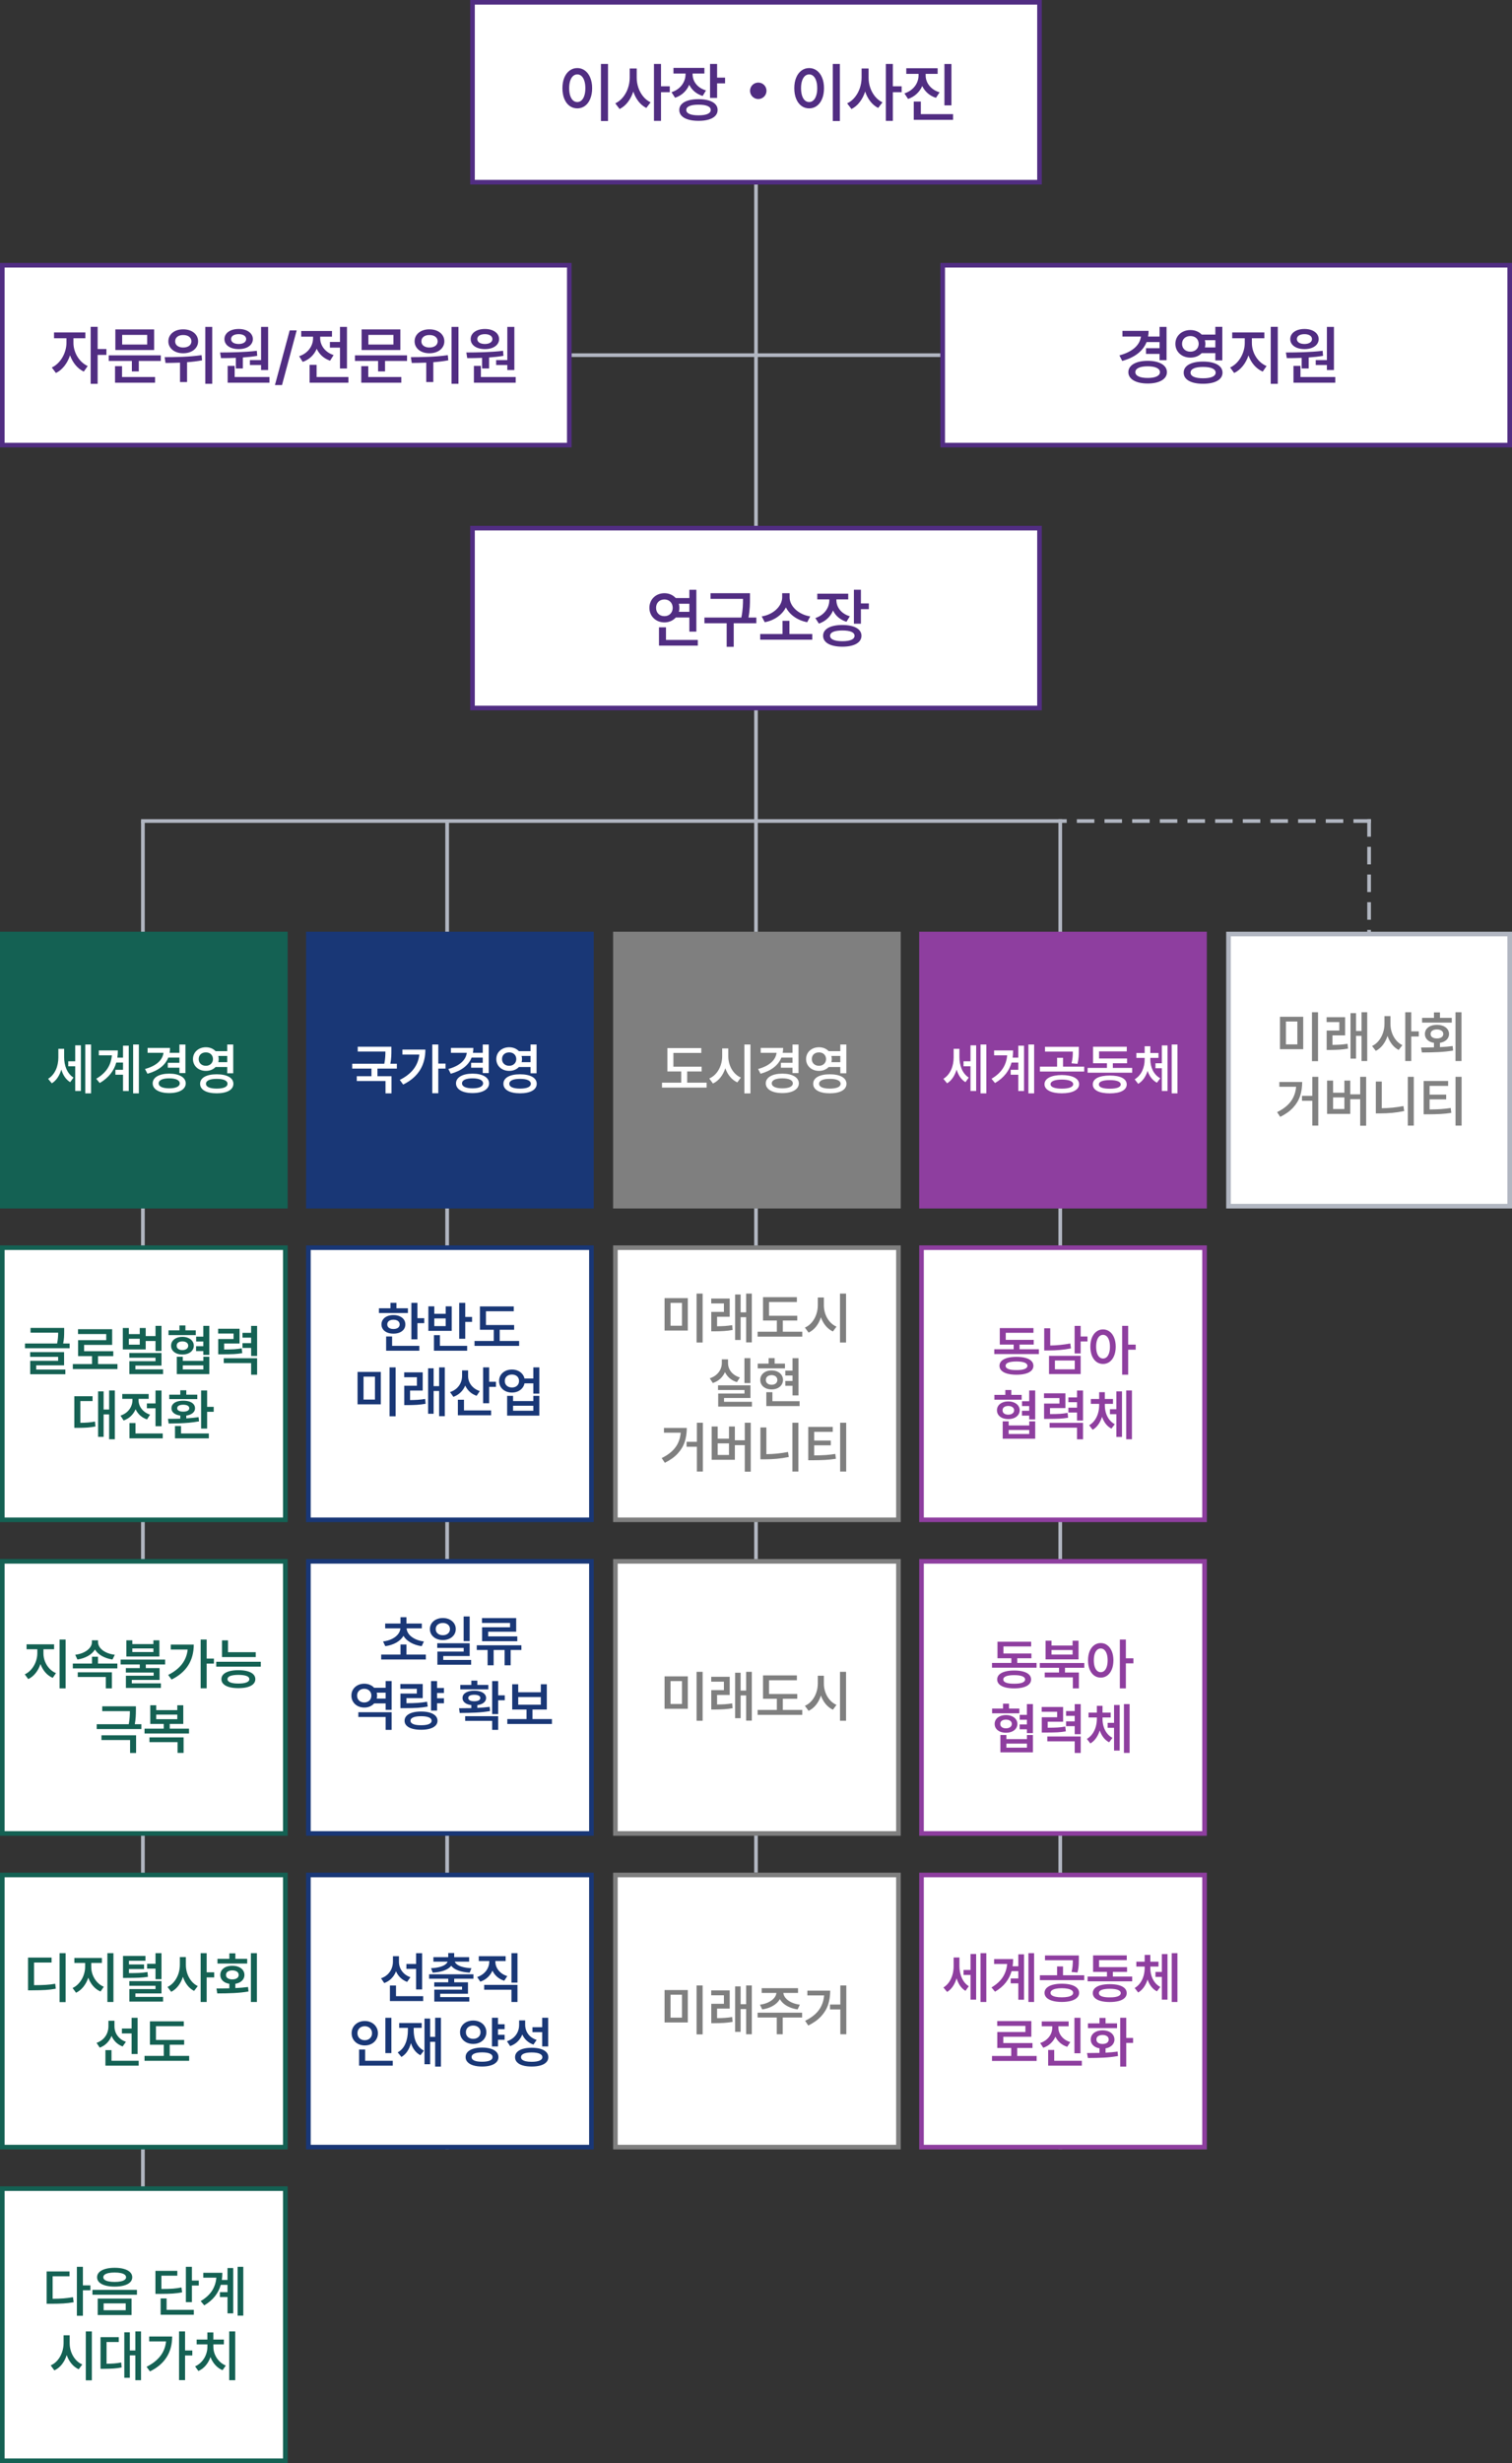
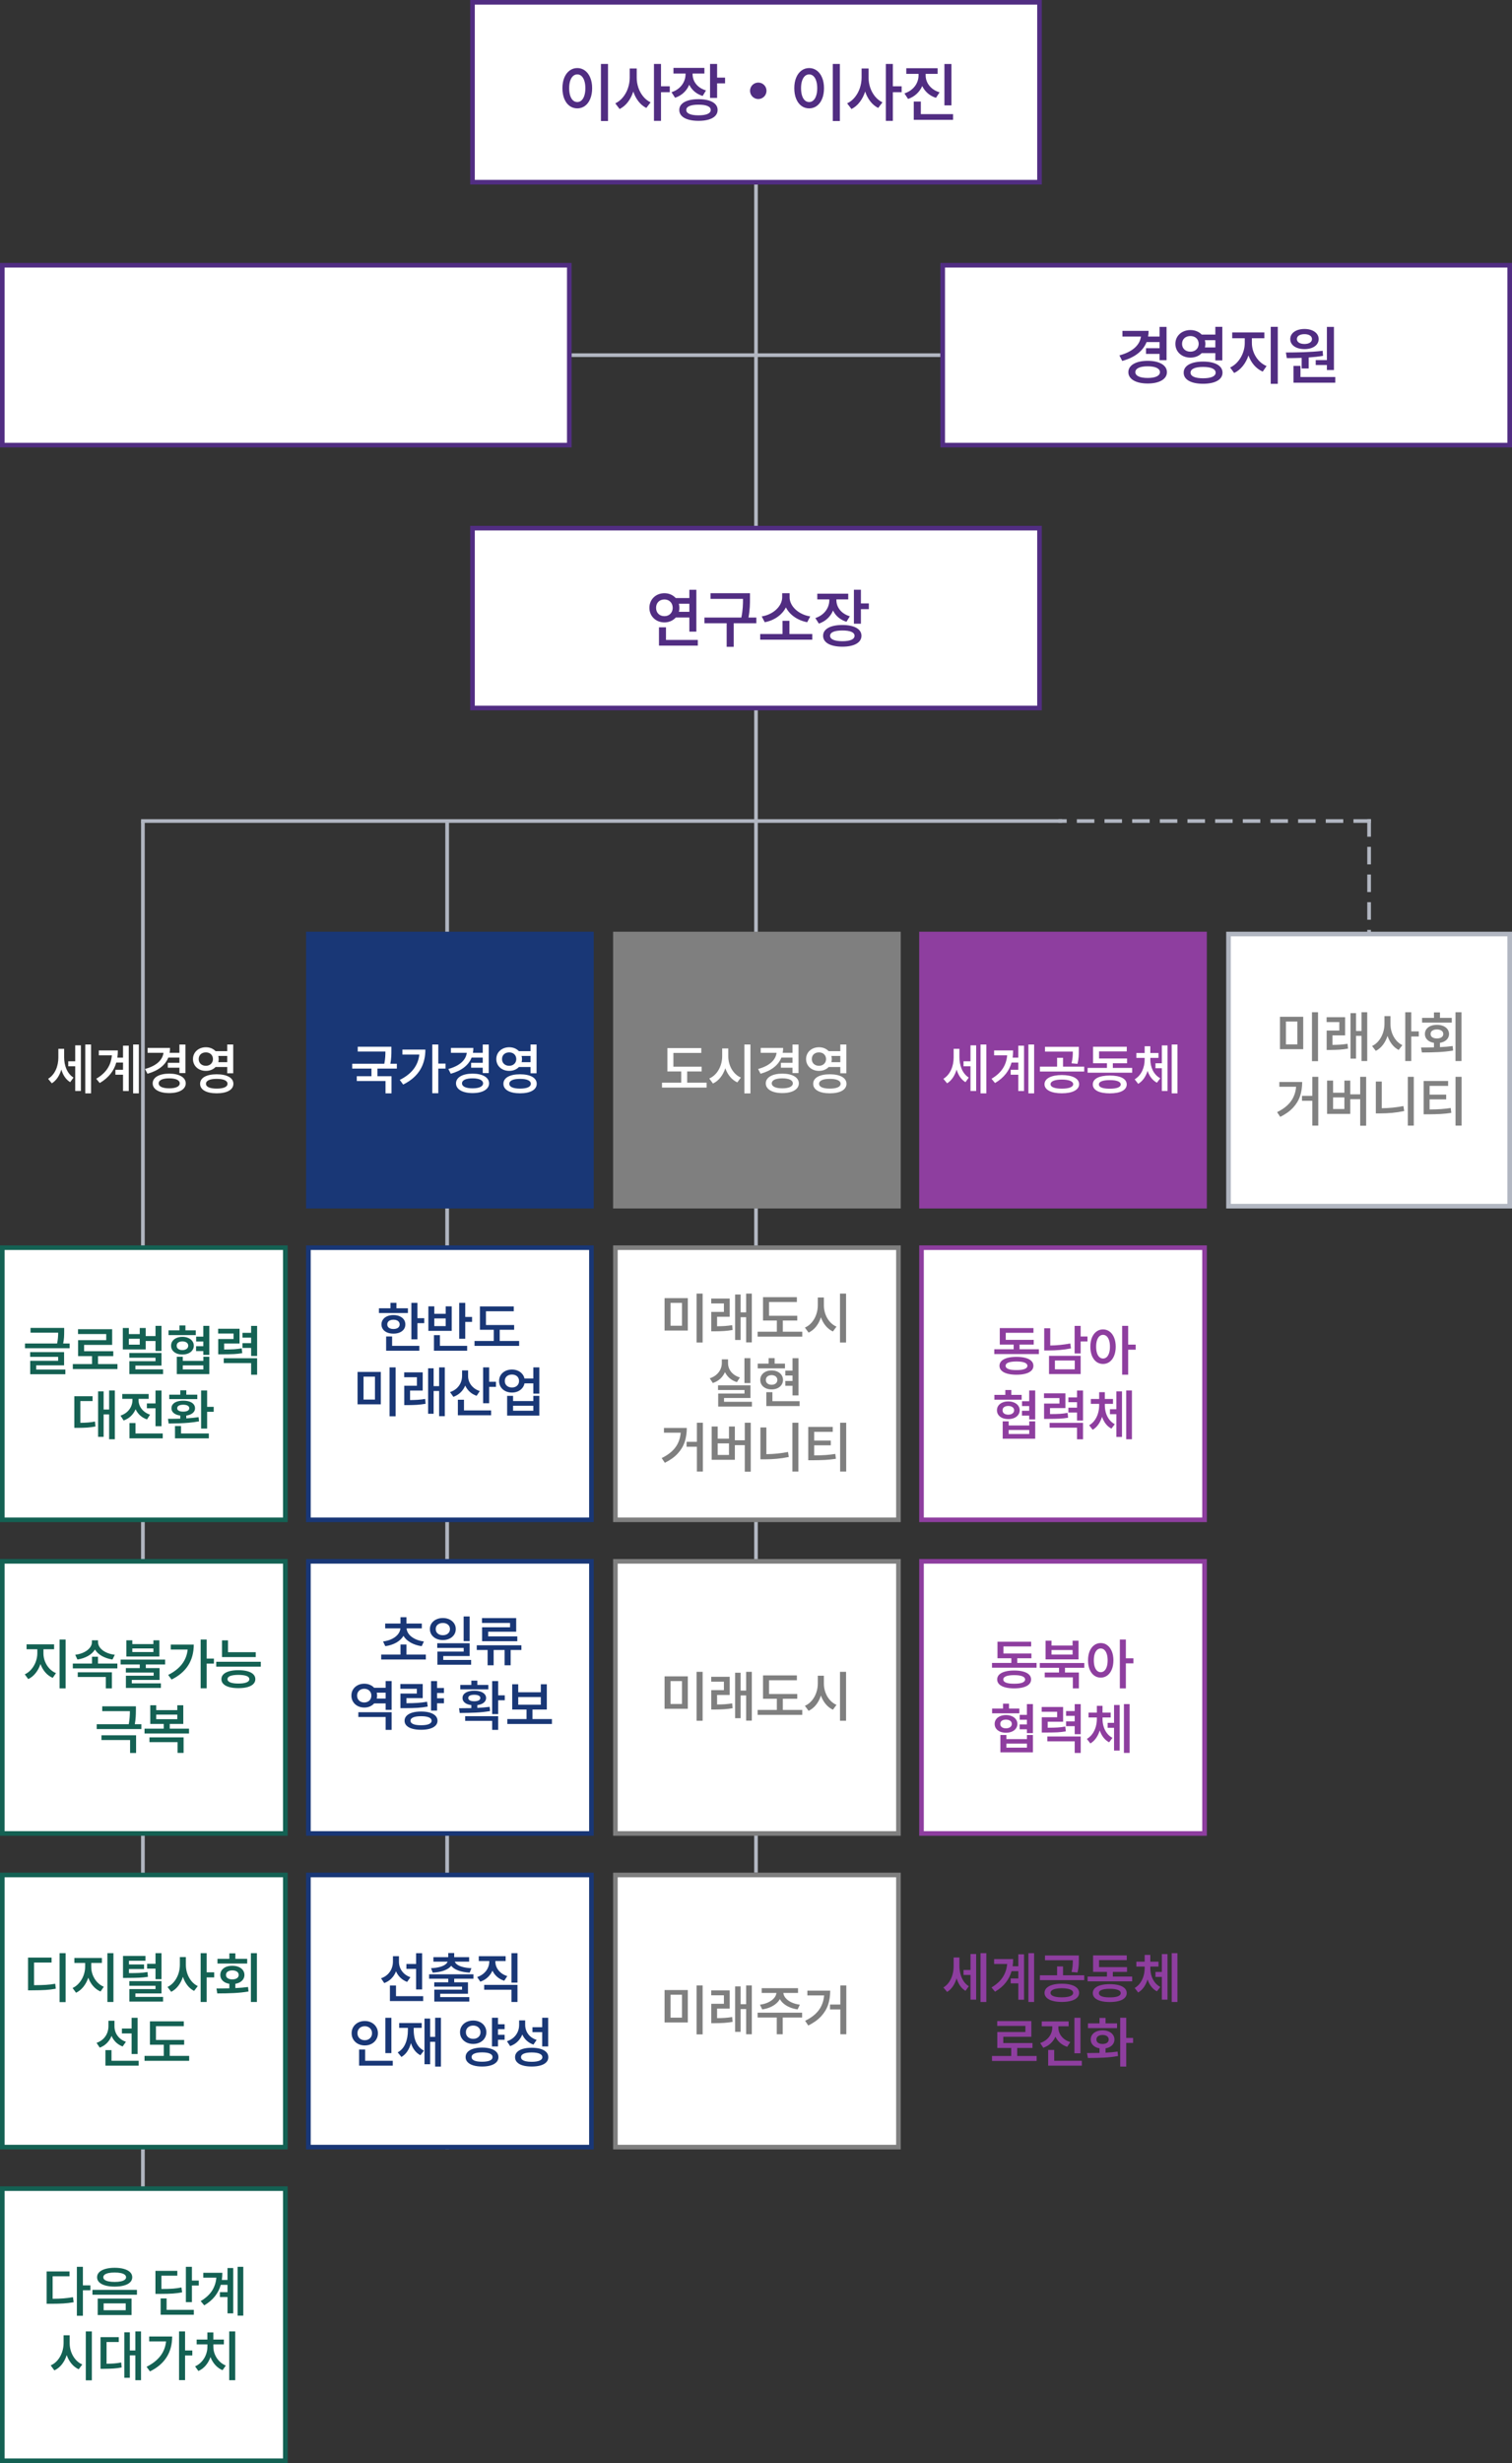
<svg xmlns="http://www.w3.org/2000/svg" width="328" height="534" viewBox="0 0 328 534" fill="none">
  <rect x="0" y="0" width="328" height="534" fill="#333333" stroke="none" />
  <path d="M164 40L164 178" stroke="#B1B6C1" stroke-width="0.8" />
  <path d="M31 178L31 534" stroke="#B1B6C1" stroke-width="0.8" />
  <path d="M97 178L97 466" stroke="#B1B6C1" stroke-width="0.8" />
  <path d="M164 178L164 406" stroke="#B1B6C1" stroke-width="0.8" />
  <path d="M204 77H124" stroke="#B1B6C1" stroke-width="0.8" />
  <path d="M230 178H31" stroke="#B1B6C1" stroke-width="0.8" stroke-linecap="square" />
  <path d="M297 178H230" stroke="#B1B6C1" stroke-width="0.8" stroke-linecap="square" stroke-dasharray="3 3" />
  <path d="M297 178L297 211" stroke="#B1B6C1" stroke-width="0.8" stroke-linecap="square" stroke-dasharray="3 3" />
  <rect x="102.5" y="0.5" width="123" height="39" fill="white" stroke="#512D82" />
  <path d="M130.362 13.862H131.895V26.238H130.362V13.862ZM125.238 14.756C125.853 14.756 126.404 14.937 126.891 15.298C127.381 15.655 127.763 16.165 128.037 16.825C128.314 17.483 128.453 18.248 128.453 19.122C128.453 20.001 128.314 20.773 128.037 21.437C127.763 22.098 127.381 22.607 126.891 22.965C126.404 23.319 125.853 23.497 125.238 23.497C124.613 23.497 124.055 23.319 123.565 22.965C123.075 22.607 122.693 22.098 122.419 21.437C122.145 20.773 122.008 20.001 122.008 19.122C122.008 18.248 122.145 17.483 122.419 16.825C122.697 16.165 123.078 15.655 123.565 15.298C124.055 14.937 124.613 14.756 125.238 14.756ZM125.238 16.129C124.886 16.129 124.577 16.248 124.31 16.487C124.045 16.725 123.839 17.07 123.691 17.521C123.546 17.969 123.473 18.503 123.473 19.122C123.473 19.744 123.546 20.282 123.691 20.736C123.839 21.187 124.045 21.532 124.31 21.771C124.577 22.006 124.886 22.124 125.238 22.124C125.583 22.124 125.886 22.004 126.147 21.766C126.411 21.527 126.616 21.183 126.761 20.731C126.909 20.28 126.983 19.744 126.983 19.122C126.983 18.503 126.909 17.969 126.761 17.521C126.616 17.07 126.411 16.725 126.147 16.487C125.886 16.248 125.583 16.129 125.238 16.129ZM143.39 18.706H145.295V19.997H143.39V26.209H141.867V13.862H143.39V18.706ZM138.125 16.83C138.122 17.568 138.24 18.292 138.478 19.001C138.717 19.706 139.063 20.34 139.518 20.901C139.972 21.458 140.51 21.887 141.132 22.186L140.209 23.405C139.555 23.076 138.987 22.604 138.507 21.988C138.027 21.373 137.652 20.66 137.381 19.852C137.101 20.715 136.707 21.476 136.201 22.133C135.699 22.788 135.102 23.289 134.413 23.637L133.475 22.409C134.119 22.106 134.677 21.663 135.147 21.079C135.621 20.493 135.982 19.831 136.23 19.093C136.478 18.351 136.604 17.597 136.607 16.83V14.853H138.125V16.83ZM155.562 13.862V16.825H157.288V18.073H155.562V21.229H154.034V13.862H155.562ZM149.514 18.377C149.234 19.041 148.834 19.616 148.315 20.103C147.797 20.586 147.173 20.951 146.445 21.195L145.671 19.992C146.316 19.782 146.867 19.478 147.324 19.078C147.782 18.678 148.127 18.222 148.359 17.71C148.594 17.194 148.713 16.658 148.717 16.1V15.945H146.097V14.717H152.806V15.945H150.244V16.09C150.244 16.603 150.354 17.091 150.573 17.555C150.792 18.016 151.119 18.427 151.554 18.788C151.993 19.146 152.524 19.42 153.15 19.61L152.429 20.804C151.749 20.591 151.163 20.277 150.67 19.861C150.18 19.442 149.795 18.948 149.514 18.377ZM151.54 21.5C152.391 21.5 153.126 21.593 153.744 21.78C154.366 21.964 154.843 22.232 155.175 22.583C155.507 22.931 155.673 23.35 155.673 23.84C155.673 24.333 155.507 24.757 155.175 25.111C154.843 25.466 154.366 25.735 153.744 25.919C153.126 26.105 152.391 26.199 151.54 26.199C150.683 26.199 149.938 26.105 149.306 25.919C148.678 25.735 148.196 25.466 147.861 25.111C147.526 24.757 147.358 24.333 147.358 23.84C147.358 23.353 147.526 22.934 147.861 22.583C148.196 22.232 148.678 21.964 149.306 21.78C149.935 21.593 150.679 21.5 151.54 21.5ZM151.511 25.005C152.371 25.005 153.03 24.907 153.488 24.71C153.949 24.51 154.179 24.22 154.179 23.84C154.179 23.466 153.952 23.182 153.498 22.989C153.043 22.792 152.391 22.694 151.54 22.694C150.686 22.694 150.027 22.792 149.563 22.989C149.102 23.186 148.873 23.469 148.876 23.84C148.873 24.217 149.1 24.505 149.558 24.705C150.015 24.905 150.667 25.005 151.511 25.005ZM164.5 17.902C165.48 17.902 166.278 18.7 166.278 19.68C166.278 20.674 165.48 21.472 164.5 21.472C163.506 21.472 162.708 20.674 162.708 19.68C162.708 18.7 163.506 17.902 164.5 17.902ZM180.661 13.862H182.193V26.238H180.661V13.862ZM175.537 14.756C176.152 14.756 176.703 14.937 177.19 15.298C177.68 15.655 178.062 16.165 178.336 16.825C178.613 17.483 178.751 18.248 178.751 19.122C178.751 20.001 178.613 20.773 178.336 21.437C178.062 22.098 177.68 22.607 177.19 22.965C176.703 23.319 176.152 23.497 175.537 23.497C174.911 23.497 174.354 23.319 173.864 22.965C173.374 22.607 172.992 22.098 172.718 21.437C172.444 20.773 172.307 20.001 172.307 19.122C172.307 18.248 172.444 17.483 172.718 16.825C172.995 16.165 173.377 15.655 173.864 15.298C174.354 14.937 174.911 14.756 175.537 14.756ZM175.537 16.129C175.185 16.129 174.876 16.248 174.608 16.487C174.344 16.725 174.138 17.07 173.99 17.521C173.845 17.969 173.772 18.503 173.772 19.122C173.772 19.744 173.845 20.282 173.99 20.736C174.138 21.187 174.344 21.532 174.608 21.771C174.876 22.006 175.185 22.124 175.537 22.124C175.881 22.124 176.184 22.004 176.445 21.766C176.71 21.527 176.914 21.183 177.059 20.731C177.208 20.28 177.282 19.744 177.282 19.122C177.282 18.503 177.208 17.969 177.059 17.521C176.914 17.07 176.71 16.725 176.445 16.487C176.184 16.248 175.881 16.129 175.537 16.129ZM193.689 18.706H195.593V19.997H193.689V26.209H192.166V13.862H193.689V18.706ZM188.424 16.83C188.421 17.568 188.539 18.292 188.777 19.001C189.016 19.706 189.362 20.34 189.816 20.901C190.271 21.458 190.809 21.887 191.431 22.186L190.508 23.405C189.854 23.076 189.286 22.604 188.806 21.988C188.326 21.373 187.95 20.66 187.68 19.852C187.399 20.715 187.006 21.476 186.5 22.133C185.997 22.788 185.401 23.289 184.711 23.637L183.774 22.409C184.418 22.106 184.976 21.663 185.446 21.079C185.92 20.493 186.281 19.831 186.529 19.093C186.777 18.351 186.903 17.597 186.906 16.83V14.853H188.424V16.83ZM204.875 13.871H206.397V22.844H204.875V13.871ZM200.06 18.653C199.773 19.307 199.368 19.876 198.846 20.359C198.324 20.843 197.705 21.207 196.99 21.452L196.202 20.253C196.847 20.04 197.399 19.734 197.86 19.334C198.321 18.935 198.669 18.479 198.904 17.966C199.14 17.454 199.259 16.922 199.262 16.371V16.018H196.603V14.795H203.405V16.018H200.804V16.371C200.804 16.89 200.92 17.391 201.152 17.874C201.388 18.358 201.731 18.788 202.182 19.165C202.636 19.539 203.183 19.823 203.821 20.016L203.042 21.21C202.353 20.991 201.755 20.66 201.249 20.219C200.743 19.774 200.347 19.252 200.06 18.653ZM199.755 22.012V24.744H206.745V25.977H198.223V22.012H199.755Z" fill="#512D82" />
  <rect x="102.5" y="114.5" width="123" height="39" fill="white" stroke="#512D82" />
  <path d="M151.061 127.871V136.936H149.543V133.873H146.604C146.009 134.536 145.134 134.939 144.143 134.939C142.283 134.939 140.875 133.6 140.875 131.781C140.875 129.936 142.283 128.609 144.143 128.609C145.127 128.609 145.995 129.006 146.59 129.662H149.543V127.871H151.061ZM151.375 138.74V139.971H142.953V136.006H144.471V138.74H151.375ZM144.143 129.963C143.076 129.963 142.324 130.674 142.324 131.781C142.324 132.875 143.076 133.586 144.143 133.586C145.154 133.586 145.92 132.875 145.934 131.781C145.92 130.674 145.154 129.963 144.143 129.963ZM147.26 130.893C147.335 131.173 147.383 131.467 147.383 131.781C147.383 132.082 147.342 132.369 147.273 132.643H149.543V130.893H147.26ZM162.695 128.609V129.717C162.695 130.872 162.695 132.137 162.367 133.887H164.076V135.117H159.168V140.23H157.637V135.117H152.811V133.887H160.822C161.164 132.205 161.178 130.947 161.178 129.84H154.137V128.609H162.695ZM176.203 137.455V138.686H164.91V137.455H169.75V134.598H171.254V137.455H176.203ZM171.295 129.512C171.295 131.385 173.168 133.23 175.766 133.641L175.109 134.898C173.018 134.502 171.309 133.306 170.488 131.686C169.668 133.299 167.973 134.516 165.895 134.898L165.238 133.641C167.822 133.23 169.668 131.371 169.682 129.512V128.609H171.295V129.512ZM181.439 130.086C181.439 131.604 182.424 133.025 184.352 133.613L183.627 134.803C182.239 134.372 181.255 133.49 180.715 132.369C180.168 133.668 179.122 134.7 177.639 135.199L176.873 133.996C178.869 133.34 179.908 131.74 179.908 130.1V129.949H177.297V128.719H184.01V129.949H181.439V130.086ZM186.758 127.857V130.824H188.48V132.068H186.758V135.227H185.24V127.857H186.758ZM182.738 135.5C185.295 135.5 186.867 136.361 186.881 137.838C186.867 139.328 185.295 140.203 182.738 140.203C180.154 140.203 178.555 139.328 178.555 137.838C178.555 136.361 180.154 135.5 182.738 135.5ZM182.738 136.689C181.043 136.689 180.072 137.086 180.072 137.838C180.072 138.604 181.043 139.014 182.738 139.014C184.434 139.014 185.377 138.604 185.377 137.838C185.377 137.086 184.434 136.689 182.738 136.689Z" fill="#512D82" />
  <rect x="0.5" y="57.5" width="123" height="39" fill="white" stroke="#512D82" />
-   <rect y="202" width="62.4" height="60" fill="#146153" />
  <rect x="0.5" y="270.5" width="61.4" height="59" fill="white" stroke="#146153" />
  <rect x="0.5" y="338.5" width="61.4" height="59" fill="white" stroke="#146153" />
  <rect x="0.5" y="406.5" width="61.4" height="59" fill="white" stroke="#146153" />
  <rect x="0.5" y="474.5" width="61.4" height="59" fill="white" stroke="#146153" />
  <rect x="204.5" y="57.5" width="123" height="39" fill="white" stroke="#512D82" />
-   <path d="M15.933 74.371C15.933 76.285 17.067 78.459 19.023 79.361L18.175 80.564C16.78 79.908 15.748 78.582 15.194 77.037C14.634 78.732 13.554 80.182 12.132 80.865L11.243 79.676C13.212 78.746 14.401 76.422 14.415 74.371V73.332H11.722V72.074H18.517V73.332H15.933V74.371ZM21.183 70.857V75.67H23.083V76.941H21.183V83.217H19.665V70.857H21.183ZM34.882 77.037V78.254H30.11V80.523H28.606V78.254H23.589V77.037H34.882ZM33.433 71.418V75.889H25.024V71.418H33.433ZM26.501 72.607V74.699H31.929V72.607H26.501ZM33.638 81.74V82.971H24.956V79.389H26.474V81.74H33.638ZM39.735 71.404C41.608 71.391 42.976 72.457 42.976 74.002C42.976 75.519 41.608 76.6 39.735 76.586C37.876 76.6 36.523 75.519 36.523 74.002C36.523 72.457 37.876 71.391 39.735 71.404ZM39.735 72.635C38.724 72.621 37.985 73.154 37.999 74.002C37.985 74.836 38.724 75.342 39.735 75.342C40.788 75.342 41.526 74.836 41.526 74.002C41.526 73.154 40.788 72.621 39.735 72.635ZM46.038 70.871V83.203H44.534V70.871H46.038ZM35.716 77.434C37.944 77.434 41.062 77.393 43.727 76.996L43.837 78.117C42.77 78.322 41.663 78.452 40.583 78.527V82.834H39.052V78.623C37.91 78.671 36.837 78.678 35.907 78.691L35.716 77.434ZM58.165 70.871V80.223H56.634V79.143H54.214V78.076H56.634V70.871H58.165ZM58.452 81.74V82.971H49.388V79.32H50.905V81.74H58.452ZM47.747 76.422C50.03 76.408 53.093 76.381 55.718 76.053L55.8 77.147C54.781 77.317 53.728 77.434 52.683 77.502V79.881H51.165V77.584C50.01 77.632 48.909 77.639 47.938 77.639L47.747 76.422ZM51.78 71.322C53.585 71.322 54.843 72.211 54.856 73.51C54.843 74.836 53.585 75.684 51.78 75.684C49.948 75.684 48.69 74.836 48.69 73.51C48.69 72.211 49.948 71.322 51.78 71.322ZM51.78 72.443C50.796 72.443 50.126 72.84 50.126 73.51C50.126 74.18 50.796 74.576 51.78 74.576C52.724 74.576 53.394 74.18 53.407 73.51C53.394 72.84 52.724 72.443 51.78 72.443ZM64.358 71.637L61.173 83.49H59.642L62.841 71.637H64.358ZM75.269 70.871V79.894H73.751V75.369H71.564V74.139H73.751V70.871H75.269ZM75.583 81.74V82.971H67.161V79.102H68.679V81.74H75.583ZM69.458 73.332C69.458 74.822 70.456 76.353 72.37 76.982L71.605 78.199C70.224 77.728 69.246 76.791 68.706 75.615C68.159 76.921 67.127 77.953 65.671 78.459L64.892 77.228C66.86 76.586 67.913 74.959 67.913 73.318V72.99H65.343V71.76H72.015V72.99H69.458V73.332ZM88.298 77.037V78.254H83.526V80.523H82.022V78.254H77.005V77.037H88.298ZM86.849 71.418V75.889H78.44V71.418H86.849ZM79.917 72.607V74.699H85.345V72.607H79.917ZM87.054 81.74V82.971H78.372V79.389H79.89V81.74H87.054ZM93.151 71.404C95.024 71.391 96.392 72.457 96.392 74.002C96.392 75.519 95.024 76.6 93.151 76.586C91.292 76.6 89.939 75.519 89.939 74.002C89.939 72.457 91.292 71.391 93.151 71.404ZM93.151 72.635C92.14 72.621 91.401 73.154 91.415 74.002C91.401 74.836 92.14 75.342 93.151 75.342C94.204 75.342 94.942 74.836 94.942 74.002C94.942 73.154 94.204 72.621 93.151 72.635ZM99.454 70.871V83.203H97.95V70.871H99.454ZM89.132 77.434C91.36 77.434 94.478 77.393 97.144 76.996L97.253 78.117C96.186 78.322 95.079 78.452 93.999 78.527V82.834H92.468V78.623C91.326 78.671 90.253 78.678 89.323 78.691L89.132 77.434ZM111.581 70.871V80.223H110.05V79.143H107.63V78.076H110.05V70.871H111.581ZM111.868 81.74V82.971H102.804V79.32H104.321V81.74H111.868ZM101.163 76.422C103.446 76.408 106.509 76.381 109.134 76.053L109.216 77.147C108.197 77.317 107.145 77.434 106.099 77.502V79.881H104.581V77.584C103.426 77.632 102.325 77.639 101.354 77.639L101.163 76.422ZM105.196 71.322C107.001 71.322 108.259 72.211 108.272 73.51C108.259 74.836 107.001 75.684 105.196 75.684C103.364 75.684 102.106 74.836 102.106 73.51C102.106 72.211 103.364 71.322 105.196 71.322ZM105.196 72.443C104.212 72.443 103.542 72.84 103.542 73.51C103.542 74.18 104.212 74.576 105.196 74.576C106.14 74.576 106.81 74.18 106.823 73.51C106.81 72.84 106.14 72.443 105.196 72.443Z" fill="#512D82" />
  <path d="M13.914 229.227C13.914 230.938 14.512 232.719 15.941 233.621L15.227 234.617C14.271 234.043 13.65 233.053 13.305 231.887C12.918 233.17 12.238 234.254 11.242 234.863L10.434 233.891C11.969 232.953 12.66 231.09 12.66 229.285V227.387H13.914V229.227ZM19.75 226.449V237.043H18.496V226.449H19.75ZM17.547 226.637V236.527H16.316V231.172H14.805V230.094H16.316V226.637H17.547ZM30.121 226.449V237.043H28.879V226.449H30.121ZM27.93 226.707V236.539H26.688V233H25.035V231.934H26.688V230.363H25.223C24.725 232.121 23.617 233.633 21.637 234.805L20.875 233.879C23.072 232.584 24.08 230.926 24.273 228.793H21.438V227.738H25.562C25.562 228.271 25.527 228.793 25.457 229.297H26.688V226.707H27.93ZM40.223 226.461V232.648H38.922V231.477H36.402V230.422H38.922V229.285H36.508C35.834 230.973 34.293 232.15 31.984 232.789L31.457 231.758C33.935 231.084 35.254 229.83 35.465 228.254H32.02V227.199H36.883C36.883 227.568 36.853 227.92 36.789 228.254H38.922V226.461H40.223ZM36.719 232.766C38.863 232.766 40.293 233.574 40.293 234.875C40.293 236.176 38.863 236.984 36.719 236.984C34.551 236.984 33.121 236.176 33.121 234.875C33.121 233.574 34.551 232.766 36.719 232.766ZM36.719 233.785C35.289 233.785 34.422 234.172 34.422 234.875C34.422 235.566 35.289 235.953 36.719 235.953C38.113 235.953 38.992 235.566 38.992 234.875C38.992 234.172 38.113 233.785 36.719 233.785ZM44.664 227.047C45.52 227.047 46.258 227.363 46.762 227.891H49.293V226.449H50.594V232.684H49.293V231.336H46.762C46.258 231.863 45.514 232.174 44.664 232.168C43.07 232.18 41.863 231.102 41.863 229.613C41.863 228.113 43.07 227.047 44.664 227.047ZM44.664 228.16C43.75 228.16 43.105 228.723 43.105 229.613C43.105 230.48 43.75 231.066 44.664 231.066C45.543 231.066 46.188 230.48 46.199 229.613C46.188 228.723 45.543 228.16 44.664 228.16ZM47.008 232.906C49.234 232.906 50.629 233.668 50.629 234.969C50.629 236.27 49.234 237.031 47.008 237.031C44.793 237.031 43.398 236.27 43.41 234.969C43.398 233.668 44.793 232.906 47.008 232.906ZM47.008 233.902C45.531 233.902 44.676 234.277 44.688 234.969C44.676 235.637 45.531 236.012 47.008 236.012C48.508 236.012 49.352 235.637 49.352 234.969C49.352 234.277 48.508 233.902 47.008 233.902ZM47.348 228.934C47.406 229.15 47.441 229.373 47.441 229.613C47.441 229.848 47.406 230.07 47.359 230.281H49.293V228.934H47.348Z" fill="white" />
  <path d="M15.108 291.269V292.297H5.424V291.269H12.39C12.478 290.833 12.538 290.43 12.568 290.059C12.601 289.686 12.619 289.311 12.622 288.932H6.622V287.896H13.923V288.601C13.923 289.093 13.911 289.539 13.886 289.939C13.861 290.34 13.802 290.783 13.708 291.269H15.108ZM13.902 296.01H7.849V296.925H14.18V297.941H6.552V295.023H12.614V294.166H6.539V293.146H13.902V296.01ZM21.261 294.008V295.736H25.479V296.814H15.796V295.736H19.968V294.008H16.943V290.544H23.043V289.227H16.927V288.174H24.331V291.576H18.244V292.943H24.576V294.008H21.261ZM33.737 290.727H31.607V292.562H26.643V287.917H27.953V289.235H30.319V287.917H31.607V289.666H33.737V287.453H35.034V292.894H33.737V290.727ZM27.953 291.53H30.319V290.246H27.953V291.53ZM29.37 296.064V296.88H35.374V297.912H28.064V295.115H33.737V294.36H28.052V293.329H35.034V296.064H29.37ZM40.226 288.419H42.471V289.454H36.559V288.419H38.929V287.362H40.226V288.419ZM44.108 289.786V287.453H45.409V293.739H44.108V292.914H42.534V291.862H44.108V290.838H42.55V289.786H44.108ZM42.045 291.75C42.042 292.126 41.934 292.459 41.721 292.749C41.511 293.039 41.219 293.264 40.843 293.424C40.467 293.581 40.042 293.66 39.567 293.66C39.086 293.66 38.659 293.581 38.286 293.424C37.916 293.264 37.627 293.04 37.42 292.753C37.213 292.463 37.111 292.128 37.114 291.75C37.111 291.374 37.213 291.041 37.42 290.751C37.627 290.461 37.918 290.236 38.291 290.076C38.663 289.913 39.089 289.831 39.567 289.831C40.042 289.831 40.466 289.913 40.839 290.076C41.215 290.236 41.509 290.461 41.721 290.751C41.934 291.041 42.042 291.374 42.045 291.75ZM38.328 291.75C38.328 291.946 38.377 292.116 38.477 292.26C38.579 292.403 38.723 292.514 38.908 292.591C39.096 292.669 39.315 292.707 39.567 292.707C39.813 292.707 40.031 292.669 40.221 292.591C40.412 292.514 40.561 292.403 40.669 292.26C40.777 292.113 40.831 291.943 40.831 291.75C40.831 291.557 40.777 291.39 40.669 291.249C40.561 291.108 40.412 291 40.221 290.925C40.034 290.851 39.815 290.814 39.567 290.814C39.315 290.814 39.096 290.851 38.908 290.925C38.723 291 38.579 291.108 38.477 291.249C38.377 291.39 38.328 291.557 38.328 291.75ZM39.654 295.044H44.117V294.153H45.409V297.912H38.357V294.153H39.654V295.044ZM39.654 296.896H44.117V296.026H39.654V296.896ZM54.479 288.965V287.461H55.78V293.975H54.479V292.235H52.606V291.191H54.479V290.001H52.606V288.965H54.479ZM52.553 293.366C51.956 293.468 51.347 293.536 50.725 293.569C50.104 293.599 49.235 293.616 48.119 293.619H47.336V290.3H50.667V289.11H47.319V288.079H51.964V291.273H48.624V292.575C49.522 292.572 50.246 292.554 50.796 292.521C51.345 292.485 51.891 292.416 52.432 292.314L52.553 293.366ZM54.479 295.525H48.537V294.477H55.78V298.044H54.479V295.525ZM23.673 305.593V301.453H24.907V312.036H23.673V306.645H22.479V311.51H21.282V301.652H22.479V305.593H23.673ZM17.428 308.468C18.047 308.463 18.604 308.441 19.098 308.402C19.593 308.363 20.095 308.294 20.606 308.195L20.71 309.264C20.116 309.383 19.532 309.461 18.957 309.5C18.385 309.539 17.681 309.561 16.844 309.566H16.123V302.704H20.08V303.753H17.428V308.468ZM31.86 305.319V304.267H33.737V301.461H35.038V309.202H33.737V305.319H31.86ZM29.415 305.526C29.175 306.095 28.834 306.591 28.392 307.014C27.953 307.436 27.426 307.753 26.813 307.963L26.142 306.906C26.689 306.727 27.157 306.465 27.547 306.123C27.936 305.778 28.23 305.384 28.429 304.942C28.631 304.497 28.732 304.037 28.732 303.562V303.276H26.523V302.224H32.249V303.276H30.058V303.57C30.058 304.001 30.153 304.424 30.343 304.838C30.534 305.25 30.817 305.62 31.193 305.949C31.569 306.278 32.02 306.529 32.548 306.703L31.897 307.735C31.32 307.541 30.821 307.254 30.401 306.873C29.982 306.489 29.653 306.04 29.415 305.526ZM29.39 308.518V310.78H35.303V311.837H28.089V308.518H29.39ZM40.412 302.373H42.799V303.322H36.716V302.373H39.111V301.42H40.412V302.373ZM44.933 301.453V305.004H46.362V306.081H44.933V309.72H43.627V301.453H44.933ZM43.176 308.149C42.488 308.279 41.763 308.378 41.001 308.448C40.238 308.514 39.523 308.558 38.854 308.58C38.188 308.602 37.431 308.617 36.583 308.626L36.443 307.606C37.398 307.606 38.288 307.594 39.111 307.569V306.894C38.719 306.844 38.377 306.749 38.087 306.608C37.8 306.467 37.579 306.287 37.425 306.069C37.27 305.848 37.194 305.597 37.197 305.315C37.194 304.975 37.297 304.681 37.507 304.432C37.72 304.184 38.018 303.994 38.402 303.865C38.789 303.735 39.238 303.67 39.749 303.67C40.263 303.67 40.712 303.735 41.096 303.865C41.48 303.994 41.777 304.184 41.987 304.432C42.199 304.681 42.307 304.975 42.31 305.315C42.307 305.594 42.228 305.843 42.074 306.061C41.919 306.279 41.699 306.46 41.415 306.604C41.133 306.744 40.799 306.841 40.412 306.894V307.507C41.415 307.446 42.304 307.358 43.081 307.242L43.176 308.149ZM38.444 305.315C38.438 305.544 38.552 305.724 38.784 305.854C39.016 305.981 39.337 306.044 39.749 306.044C40.158 306.044 40.478 305.981 40.71 305.854C40.943 305.724 41.059 305.544 41.059 305.315C41.059 305.069 40.944 304.881 40.715 304.751C40.485 304.619 40.163 304.551 39.749 304.548C39.332 304.551 39.009 304.619 38.779 304.751C38.553 304.881 38.441 305.069 38.444 305.315ZM37.963 309.169H39.273V310.78H45.306V311.837H37.963V309.169Z" fill="#146153" />
  <path d="M12.925 366.036V355.453H14.238V366.036H12.925ZM9.423 358.457C9.423 359.04 9.532 359.617 9.75 360.189C9.971 360.758 10.288 361.268 10.699 361.718C11.111 362.166 11.593 362.506 12.146 362.738L11.437 363.765C10.824 363.5 10.289 363.106 9.833 362.584C9.38 362.059 9.029 361.453 8.781 360.765C8.532 361.508 8.179 362.167 7.72 362.742C7.264 363.314 6.732 363.743 6.125 364.03L5.375 363.003C5.916 362.754 6.393 362.388 6.804 361.905C7.216 361.421 7.534 360.877 7.757 360.272C7.981 359.667 8.094 359.062 8.097 358.457V357.566H5.764V356.497H11.735V357.566H9.423V358.457ZM20.598 357.62C20.261 358.175 19.761 358.642 19.098 359.021C18.435 359.396 17.667 359.653 16.794 359.791L16.318 358.764C17.03 358.673 17.662 358.492 18.211 358.221C18.761 357.95 19.186 357.622 19.488 357.235C19.791 356.848 19.943 356.445 19.943 356.025V355.623H21.269V356.025C21.269 356.456 21.419 356.863 21.717 357.247C22.018 357.631 22.443 357.957 22.993 358.225C23.546 358.493 24.182 358.673 24.903 358.764L24.398 359.791C23.525 359.653 22.757 359.396 22.094 359.021C21.434 358.642 20.935 358.175 20.598 357.62ZM21.257 359.182V360.657H25.459V361.71H15.796V360.657H19.964V359.182H21.257ZM22.96 363.575H16.865V362.555H24.269V366.036H22.96V363.575ZM33.277 355.619H34.574V359.141H27.414V355.619H28.703V356.443H33.277V355.619ZM28.703 358.167H33.277V357.392H28.703V358.167ZM35.817 359.8V360.86H31.632V361.644H34.616V364.213H28.591V364.954H34.906V365.949H27.314V363.301H33.331V362.609H27.302V361.644H30.323V360.86H26.167V359.8H35.817ZM44.833 359.588H46.404V360.67H44.833V366.019H43.528V355.453H44.833V359.588ZM42.036 356.551C42.028 360.029 40.422 362.555 37.217 364.13L36.484 363.127C37.774 362.481 38.768 361.703 39.467 360.794C40.169 359.885 40.583 358.829 40.71 357.624H37.047V356.551H42.036ZM49.461 358.204H55.474V359.257H48.164V355.635H49.461V358.204ZM46.909 361.333V360.272H56.576V361.333H46.909ZM51.72 362.099C52.482 362.099 53.138 362.175 53.688 362.327C54.238 362.479 54.659 362.702 54.952 362.994C55.245 363.285 55.391 363.635 55.391 364.047C55.391 364.459 55.245 364.809 54.952 365.099C54.659 365.392 54.238 365.615 53.688 365.767C53.138 365.919 52.482 365.994 51.72 365.994C50.954 365.994 50.296 365.919 49.743 365.767C49.191 365.615 48.767 365.392 48.471 365.099C48.178 364.809 48.032 364.459 48.032 364.047C48.032 363.635 48.178 363.285 48.471 362.994C48.767 362.702 49.191 362.479 49.743 362.327C50.296 362.175 50.954 362.099 51.72 362.099ZM51.72 364.996C52.479 364.996 53.063 364.914 53.472 364.751C53.881 364.588 54.087 364.354 54.09 364.047C54.087 363.738 53.884 363.507 53.481 363.355C53.077 363.2 52.49 363.12 51.72 363.115C50.941 363.12 50.351 363.2 49.95 363.355C49.553 363.507 49.355 363.738 49.358 364.047C49.352 364.354 49.553 364.588 49.959 364.751C50.365 364.914 50.952 364.996 51.72 364.996ZM30.665 373.812V374.865H20.981V373.812H27.934C28.031 373.276 28.094 372.787 28.125 372.345C28.158 371.901 28.176 371.445 28.179 370.978H22.179V369.934H29.48V370.68C29.48 371.235 29.466 371.747 29.438 372.217C29.413 372.686 29.349 373.218 29.244 373.812H30.665ZM28.22 377.247H22.005V376.215H29.521V380.052H28.22V377.247ZM36.822 373.758V374.778H41.003V375.83H31.352V374.778H35.517V373.758H32.599V369.706H33.888V370.762H38.463V369.706H39.76V373.758H36.822ZM38.463 371.732H33.888V372.722H38.463V371.732ZM38.517 377.695H32.421V376.663H39.826V380.036H38.517V377.695Z" fill="#146153" />
  <path d="M12.925 434.061V423.453H14.238V434.061H12.925ZM7.389 430.394C8.441 430.388 9.302 430.365 9.97 430.323C10.641 430.282 11.311 430.202 11.98 430.083L12.104 431.156C11.383 431.291 10.647 431.383 9.895 431.43C9.147 431.477 8.174 431.501 6.978 431.504H6.083V424.41H11.188V425.479H7.389V430.394ZM23.296 434.036V423.453H24.609V434.036H23.296ZM19.794 426.457C19.794 427.04 19.903 427.617 20.122 428.189C20.343 428.758 20.659 429.268 21.07 429.718C21.482 430.166 21.964 430.506 22.517 430.738L21.808 431.765C21.195 431.5 20.66 431.106 20.204 430.584C19.751 430.059 19.401 429.453 19.152 428.765C18.903 429.508 18.55 430.167 18.091 430.742C17.635 431.314 17.104 431.743 16.496 432.03L15.746 431.003C16.287 430.754 16.764 430.388 17.175 429.905C17.587 429.421 17.905 428.877 18.128 428.272C18.352 427.667 18.465 427.062 18.468 426.457V425.566H16.135V424.497H22.106V425.566H19.794V426.457ZM35.034 429.097H33.737V426.801H31.914V425.765H33.737V423.453H35.034V429.097ZM32.092 428.579C31.443 428.681 30.799 428.746 30.161 428.773C29.526 428.801 28.636 428.816 27.493 428.819H26.685V424.054H31.558V425.094H27.977V425.902H31.247V426.888H27.977V427.779C28.906 427.776 29.658 427.761 30.236 427.733C30.816 427.703 31.403 427.641 31.997 427.547L32.092 428.579ZM29.37 432.184V432.938H35.374V433.949H28.064V431.235H33.737V430.526H28.052V429.515H35.034V432.184H29.37ZM44.833 427.605H46.466V428.711H44.833V434.036H43.528V423.453H44.833V427.605ZM40.321 425.997C40.318 426.63 40.419 427.25 40.623 427.858C40.828 428.463 41.125 429.006 41.514 429.486C41.904 429.964 42.365 430.331 42.898 430.588L42.107 431.633C41.546 431.351 41.06 430.946 40.648 430.419C40.237 429.891 39.915 429.28 39.683 428.587C39.443 429.327 39.105 429.979 38.672 430.543C38.241 431.104 37.73 431.533 37.139 431.831L36.335 430.779C36.887 430.519 37.365 430.14 37.768 429.64C38.175 429.137 38.484 428.569 38.697 427.936C38.909 427.301 39.017 426.655 39.02 425.997V424.302H40.321V425.997ZM54.43 434.036V423.453H55.731V434.036H54.43ZM51.061 424.675H53.622V425.703H47.178V424.675H49.755V423.486H51.061V424.675ZM51.057 431.023C52.068 430.974 52.986 430.895 53.812 430.787L53.907 431.761C52.872 431.935 51.803 432.048 50.7 432.101C49.601 432.153 48.413 432.18 47.137 432.18L46.959 431.106L47.481 431.102C47.644 431.099 47.96 431.097 48.43 431.094C48.902 431.088 49.344 431.08 49.755 431.069V430.091C49.361 430.03 49.014 429.912 48.715 429.735C48.42 429.558 48.192 429.336 48.032 429.068C47.872 428.8 47.791 428.5 47.791 428.169C47.791 427.776 47.899 427.431 48.115 427.133C48.333 426.831 48.638 426.598 49.03 426.432C49.425 426.267 49.879 426.184 50.389 426.184C50.903 426.184 51.359 426.267 51.757 426.432C52.157 426.598 52.468 426.831 52.689 427.133C52.913 427.431 53.025 427.776 53.025 428.169C53.025 428.497 52.943 428.796 52.78 429.064C52.62 429.329 52.391 429.55 52.093 429.727C51.797 429.903 51.452 430.023 51.057 430.087V431.023ZM49.026 428.169C49.023 428.37 49.079 428.544 49.192 428.691C49.308 428.837 49.47 428.949 49.677 429.026C49.884 429.104 50.122 429.141 50.389 429.138C50.666 429.138 50.907 429.101 51.115 429.026C51.325 428.949 51.488 428.837 51.604 428.691C51.72 428.544 51.778 428.37 51.778 428.169C51.778 427.967 51.72 427.791 51.604 427.642C51.488 427.493 51.325 427.38 51.115 427.302C50.907 427.222 50.666 427.182 50.389 427.182C50.122 427.182 49.884 427.222 49.677 427.302C49.47 427.383 49.308 427.497 49.192 427.646C49.079 427.793 49.023 427.967 49.026 428.169ZM29.853 445.318H28.552V440.855H26.447V439.794H28.552V437.461H29.853V445.318ZM24.197 441.39C23.965 441.983 23.632 442.5 23.198 442.939C22.767 443.376 22.248 443.707 21.64 443.934L20.944 442.898C21.496 442.71 21.966 442.435 22.353 442.073C22.739 441.709 23.031 441.289 23.227 440.814C23.423 440.338 23.523 439.837 23.525 439.309V438.104H24.831V439.326C24.831 439.801 24.924 440.26 25.112 440.702C25.303 441.141 25.585 441.533 25.958 441.878C26.333 442.221 26.786 442.483 27.317 442.666L26.604 443.681C26.043 443.471 25.558 443.17 25.15 442.778C24.744 442.383 24.426 441.92 24.197 441.39ZM24.188 444.468V446.78H30.085V447.837H22.871V444.468H24.188ZM36.818 443.3V445.72H41.036V446.789H31.352V445.72H35.525V443.3H32.525V438.236H39.867V439.28H33.83V442.264H39.95V443.3H36.818Z" fill="#146153" />
  <path d="M17.982 495.468H19.614V496.537H17.982V502.061H16.677V491.453H17.982V495.468ZM11.418 498.381C12.3 498.376 13.081 498.348 13.764 498.298C14.446 498.246 15.135 498.157 15.831 498.033L15.98 499.131C15.232 499.261 14.493 499.349 13.764 499.396C13.037 499.441 12.182 499.463 11.199 499.463H10.991H10.121V492.452H15.077V493.508H11.418V498.381ZM24.876 491.66C25.653 491.66 26.327 491.743 26.898 491.909C27.473 492.072 27.915 492.308 28.224 492.617C28.534 492.927 28.689 493.293 28.689 493.715C28.689 494.135 28.534 494.499 28.224 494.805C27.915 495.109 27.473 495.341 26.898 495.501C26.327 495.662 25.653 495.742 24.876 495.742C24.103 495.742 23.429 495.662 22.854 495.501C22.28 495.341 21.836 495.109 21.524 494.805C21.215 494.499 21.06 494.135 21.06 493.715C21.06 493.293 21.215 492.927 21.524 492.617C21.836 492.308 22.28 492.072 22.854 491.909C23.432 491.743 24.106 491.66 24.876 491.66ZM24.876 492.684C24.357 492.684 23.912 492.724 23.542 492.804C23.175 492.884 22.893 493.001 22.697 493.156C22.503 493.308 22.408 493.494 22.411 493.715C22.408 493.928 22.503 494.11 22.697 494.262C22.893 494.412 23.176 494.526 23.546 494.606C23.916 494.686 24.36 494.727 24.876 494.727C25.39 494.727 25.832 494.686 26.202 494.606C26.573 494.526 26.856 494.412 27.052 494.262C27.251 494.11 27.35 493.928 27.35 493.715C27.35 493.494 27.251 493.308 27.052 493.156C26.856 493.001 26.573 492.884 26.202 492.804C25.832 492.724 25.39 492.684 24.876 492.684ZM20.057 496.454H29.708V497.503H20.057V496.454ZM21.197 498.344H28.539V501.912H21.197V498.344ZM27.271 499.38H22.481V500.859H27.271V499.38ZM41.634 491.453V494.428H43.121V495.506H41.634V499.11H40.324V491.453H41.634ZM39.508 496.981C38.853 497.11 38.181 497.199 37.49 497.246C36.802 497.293 35.898 497.316 34.776 497.316H34.581H33.719V492.327H38.468V493.376H35.016V496.256C36.052 496.253 36.884 496.229 37.511 496.185C38.138 496.138 38.755 496.051 39.363 495.924L39.508 496.981ZM34.846 498.307H36.143V500.78H42.048V501.837H34.846V498.307ZM51.549 502.036V491.453H52.78V502.036H51.549ZM49.357 494.296V491.71H50.596V501.543H49.357V497.996H47.704V496.939H49.357V495.356H47.894C47.635 496.265 47.213 497.091 46.631 497.834C46.048 498.575 45.273 499.232 44.306 499.807L43.535 498.883C44.613 498.244 45.423 497.51 45.968 496.678C46.514 495.844 46.838 494.884 46.937 493.798H44.103V492.742H48.234C48.234 493.275 48.197 493.793 48.122 494.296H49.357ZM18.61 516.061V505.453H19.924V516.061H18.61ZM15.113 507.997C15.11 508.646 15.218 509.28 15.436 509.899C15.657 510.515 15.975 511.064 16.389 511.544C16.803 512.022 17.29 512.381 17.848 512.622L17.073 513.666C16.476 513.39 15.955 512.986 15.511 512.456C15.069 511.923 14.722 511.302 14.47 510.595C14.225 511.36 13.874 512.032 13.418 512.609C12.962 513.184 12.421 513.617 11.794 513.91L10.998 512.825C11.57 512.576 12.066 512.203 12.486 511.706C12.908 511.209 13.232 510.638 13.455 509.994C13.679 509.348 13.792 508.682 13.795 507.997V506.302H15.113V507.997ZM29.358 509.593V505.453H30.593V516.036H29.358V510.645H28.165V515.51H26.967V505.652H28.165V509.593H29.358ZM23.114 512.468C23.733 512.463 24.289 512.441 24.784 512.402C25.278 512.363 25.781 512.294 26.292 512.195L26.395 513.264C25.802 513.383 25.217 513.461 24.643 513.5C24.071 513.539 23.366 513.561 22.529 513.566H21.808V506.704H25.766V507.753H23.114V512.468ZM40.148 509.588H41.718V510.67H40.148V516.019H38.843V505.453H40.148V509.588ZM37.351 506.551C37.343 510.029 35.736 512.555 32.532 514.13L31.798 513.127C33.088 512.481 34.083 511.703 34.782 510.794C35.483 509.885 35.898 508.829 36.025 507.624H32.362V506.551H37.351ZM49.723 516.036V505.453H51.024V516.036H49.723ZM46.284 508.814C46.284 509.355 46.392 509.894 46.607 510.43C46.823 510.963 47.133 511.443 47.54 511.872C47.948 512.3 48.429 512.63 48.982 512.862L48.273 513.865C47.676 513.613 47.153 513.239 46.703 512.742C46.255 512.244 45.907 511.67 45.658 511.018C45.415 511.711 45.069 512.323 44.618 512.854C44.168 513.381 43.64 513.776 43.035 514.039L42.327 513.032C42.874 512.789 43.349 512.445 43.752 512C44.156 511.555 44.462 511.055 44.672 510.5C44.885 509.945 44.991 509.383 44.991 508.814V508.258H42.663V507.218H44.983V505.677H46.28V507.218H48.567V508.258H46.284V508.814Z" fill="#146153" />
-   <path d="M230 178L230 466" stroke="#B1B6C1" stroke-width="0.8" />
  <rect x="199.4" y="202" width="62.4" height="60" fill="#8E3E9F" />
  <rect x="266.5" y="202.5" width="61" height="59" fill="white" stroke="#B1B6C1" />
  <rect x="199.9" y="270.5" width="61.4" height="59" fill="white" stroke="#8E3E9F" />
  <rect x="199.9" y="338.5" width="61.4" height="59" fill="white" stroke="#8E3E9F" />
-   <rect x="199.9" y="406.5" width="61.4" height="59" fill="white" stroke="#8E3E9F" />
  <path d="M221.17 291.51V292.525H225.363V293.561H215.696V292.525H219.893V291.51H216.885V287.93H224.19V288.953H218.178V290.482H224.248V291.51H221.17ZM220.507 294.17C221.269 294.17 221.925 294.246 222.475 294.398C223.025 294.55 223.446 294.771 223.739 295.061C224.032 295.351 224.178 295.7 224.178 296.109C224.178 296.515 224.032 296.863 223.739 297.153C223.446 297.443 223.025 297.664 222.475 297.816C221.925 297.968 221.269 298.044 220.507 298.044C219.742 298.044 219.083 297.968 218.53 297.816C217.978 297.664 217.554 297.443 217.258 297.153C216.965 296.863 216.819 296.515 216.819 296.109C216.819 295.7 216.965 295.351 217.258 295.061C217.554 294.771 217.978 294.55 218.53 294.398C219.083 294.246 219.742 294.17 220.507 294.17ZM220.507 297.033C221.269 297.039 221.853 296.963 222.259 296.805C222.668 296.648 222.874 296.416 222.877 296.109C222.874 295.805 222.668 295.573 222.259 295.413C221.853 295.253 221.269 295.173 220.507 295.173C219.736 295.173 219.149 295.253 218.746 295.413C218.342 295.573 218.142 295.805 218.145 296.109C218.142 296.416 218.342 296.648 218.746 296.805C219.149 296.963 219.736 297.039 220.507 297.033ZM234.425 289.757H235.912V290.83H234.425V293.432H233.115V287.461H234.425V289.757ZM232.328 292.334C231.505 292.5 230.69 292.616 229.883 292.682C229.079 292.749 228.254 292.783 227.405 292.786H226.523V287.971H227.832V291.709C229.31 291.686 230.756 291.539 232.171 291.265L232.328 292.334ZM234.425 297.899H227.567V293.946H234.425V297.899ZM233.149 294.961H228.843V296.872H233.149V294.961ZM244.734 291.522H246.366V292.616H244.734V298.036H243.428V287.453H244.734V291.522ZM239.281 288.22C239.811 288.22 240.285 288.374 240.702 288.684C241.119 288.99 241.445 289.427 241.68 289.993C241.915 290.557 242.033 291.213 242.036 291.961C242.033 292.715 241.915 293.377 241.68 293.946C241.445 294.512 241.119 294.949 240.702 295.256C240.285 295.559 239.811 295.711 239.281 295.711C238.748 295.711 238.272 295.559 237.855 295.256C237.438 294.949 237.112 294.512 236.877 293.946C236.645 293.377 236.529 292.715 236.529 291.961C236.529 291.213 236.645 290.557 236.877 289.993C237.112 289.427 237.438 288.99 237.855 288.684C238.272 288.374 238.748 288.22 239.281 288.22ZM239.281 294.535C239.582 294.535 239.844 294.434 240.068 294.232C240.295 294.028 240.47 293.732 240.594 293.345C240.719 292.959 240.781 292.497 240.781 291.961C240.781 291.431 240.719 290.974 240.594 290.59C240.47 290.203 240.295 289.907 240.068 289.703C239.844 289.499 239.582 289.396 239.281 289.396C238.985 289.396 238.724 289.499 238.498 289.703C238.271 289.907 238.096 290.203 237.971 290.59C237.847 290.974 237.785 291.431 237.785 291.961C237.785 292.494 237.847 292.954 237.971 293.341C238.096 293.728 238.271 294.023 238.498 294.228C238.724 294.432 238.985 294.535 239.281 294.535ZM219.384 302.419H221.63V303.454H215.717V302.419H218.087V301.362H219.384V302.419ZM223.266 303.786V301.453H224.568V307.739H223.266V306.914H221.692V305.862H223.266V304.838H221.708V303.786H223.266ZM221.203 305.75C221.2 306.126 221.092 306.459 220.88 306.749C220.67 307.039 220.377 307.264 220.001 307.424C219.626 307.581 219.2 307.66 218.725 307.66C218.244 307.66 217.818 307.581 217.445 307.424C217.074 307.264 216.786 307.04 216.579 306.753C216.371 306.463 216.269 306.128 216.272 305.75C216.269 305.374 216.371 305.041 216.579 304.751C216.786 304.461 217.076 304.236 217.449 304.076C217.822 303.913 218.247 303.831 218.725 303.831C219.2 303.831 219.624 303.913 219.997 304.076C220.373 304.236 220.667 304.461 220.88 304.751C221.092 305.041 221.2 305.374 221.203 305.75ZM217.486 305.75C217.486 305.946 217.536 306.116 217.635 306.26C217.737 306.403 217.881 306.514 218.066 306.591C218.254 306.669 218.474 306.707 218.725 306.707C218.971 306.707 219.189 306.669 219.38 306.591C219.57 306.514 219.719 306.403 219.827 306.26C219.935 306.113 219.989 305.943 219.989 305.75C219.989 305.557 219.935 305.39 219.827 305.249C219.719 305.108 219.57 305 219.38 304.925C219.192 304.851 218.974 304.814 218.725 304.814C218.474 304.814 218.254 304.851 218.066 304.925C217.881 305 217.737 305.108 217.635 305.249C217.536 305.39 217.486 305.557 217.486 305.75ZM218.812 309.044H223.275V308.153H224.568V311.912H217.515V308.153H218.812V309.044ZM218.812 310.896H223.275V310.026H218.812V310.896ZM233.637 302.965V301.461H234.939V307.975H233.637V306.235H231.765V305.191H233.637V304.001H231.765V302.965H233.637ZM231.711 307.366C231.114 307.468 230.505 307.536 229.883 307.569C229.262 307.599 228.393 307.616 227.277 307.619H226.494V304.3H229.825V303.11H226.477V302.079H231.122V305.273H227.783V306.575C228.68 306.572 229.404 306.554 229.954 306.521C230.504 306.485 231.049 306.416 231.591 306.314L231.711 307.366ZM233.637 309.525H227.696V308.477H234.939V312.044H233.637V309.525ZM244.315 312.036V301.453H245.55V312.036H244.315ZM240.785 305.522H242.173V301.652H243.395V311.526H242.173V306.595H240.785V305.522ZM239.674 304.685C239.674 305.249 239.752 305.793 239.906 306.318C240.064 306.843 240.304 307.319 240.627 307.747C240.951 308.175 241.351 308.518 241.829 308.775L241.104 309.732C240.623 309.481 240.213 309.135 239.873 308.696C239.533 308.254 239.265 307.744 239.069 307.167C238.876 307.791 238.608 308.347 238.265 308.833C237.926 309.316 237.515 309.699 237.035 309.981L236.277 308.999C236.757 308.72 237.159 308.352 237.482 307.896C237.806 307.438 238.046 306.934 238.203 306.384C238.361 305.831 238.441 305.265 238.444 304.685V304.354H236.637V303.301H238.444V301.826H239.67V303.301H241.444V304.354H239.674V304.685Z" fill="#8E3E9F" />
  <path d="M220.67 359.51V360.525H224.863V361.561H215.196V360.525H219.393V359.51H216.385V355.93H223.69V356.953H217.678V358.482H223.748V359.51H220.67ZM220.007 362.17C220.769 362.17 221.425 362.246 221.975 362.398C222.525 362.55 222.946 362.771 223.239 363.061C223.532 363.351 223.678 363.7 223.678 364.109C223.678 364.515 223.532 364.863 223.239 365.153C222.946 365.443 222.525 365.664 221.975 365.816C221.425 365.968 220.769 366.044 220.007 366.044C219.242 366.044 218.583 365.968 218.03 365.816C217.478 365.664 217.054 365.443 216.758 365.153C216.465 364.863 216.319 364.515 216.319 364.109C216.319 363.7 216.465 363.351 216.758 363.061C217.054 362.771 217.478 362.55 218.03 362.398C218.583 362.246 219.242 362.17 220.007 362.17ZM220.007 365.033C220.769 365.039 221.353 364.963 221.759 364.805C222.168 364.648 222.374 364.416 222.377 364.109C222.374 363.805 222.168 363.573 221.759 363.413C221.353 363.253 220.769 363.173 220.007 363.173C219.236 363.173 218.649 363.253 218.246 363.413C217.842 363.573 217.642 363.805 217.645 364.109C217.642 364.416 217.842 364.648 218.246 364.805C218.649 364.963 219.236 365.039 220.007 365.033ZM232.678 355.706H233.975V359.758H226.814V355.706H228.103V356.762H232.678V355.706ZM228.103 358.722H232.678V357.732H228.103V358.722ZM235.218 360.546V361.581H231.028V362.601H234.041V366.036H232.731V363.649H226.636V362.601H229.736V361.581H225.567V360.546H235.218ZM244.234 359.522H245.866V360.616H244.234V366.036H242.928V355.453H244.234V359.522ZM238.781 356.22C239.311 356.22 239.785 356.374 240.202 356.684C240.619 356.99 240.945 357.427 241.18 357.993C241.415 358.557 241.533 359.213 241.536 359.961C241.533 360.715 241.415 361.377 241.18 361.946C240.945 362.512 240.619 362.949 240.202 363.256C239.785 363.559 239.311 363.711 238.781 363.711C238.248 363.711 237.772 363.559 237.355 363.256C236.938 362.949 236.612 362.512 236.377 361.946C236.145 361.377 236.029 360.715 236.029 359.961C236.029 359.213 236.145 358.557 236.377 357.993C236.612 357.427 236.938 356.99 237.355 356.684C237.772 356.374 238.248 356.22 238.781 356.22ZM238.781 362.535C239.082 362.535 239.344 362.434 239.568 362.232C239.795 362.028 239.97 361.732 240.094 361.345C240.219 360.959 240.281 360.497 240.281 359.961C240.281 359.431 240.219 358.974 240.094 358.59C239.97 358.203 239.795 357.907 239.568 357.703C239.344 357.499 239.082 357.396 238.781 357.396C238.485 357.396 238.224 357.499 237.998 357.703C237.771 357.907 237.596 358.203 237.471 358.59C237.347 358.974 237.285 359.431 237.285 359.961C237.285 360.494 237.347 360.954 237.471 361.341C237.596 361.728 237.771 362.023 237.998 362.228C238.224 362.432 238.485 362.535 238.781 362.535ZM218.884 370.419H221.13V371.454H215.217V370.419H217.587V369.362H218.884V370.419ZM222.766 371.786V369.453H224.068V375.739H222.766V374.914H221.192V373.862H222.766V372.838H221.208V371.786H222.766ZM220.703 373.75C220.7 374.126 220.592 374.459 220.38 374.749C220.17 375.039 219.877 375.264 219.501 375.424C219.126 375.581 218.7 375.66 218.225 375.66C217.744 375.66 217.318 375.581 216.945 375.424C216.574 375.264 216.286 375.04 216.079 374.753C215.871 374.463 215.769 374.128 215.772 373.75C215.769 373.374 215.871 373.041 216.079 372.751C216.286 372.461 216.576 372.236 216.949 372.076C217.322 371.913 217.747 371.831 218.225 371.831C218.7 371.831 219.124 371.913 219.497 372.076C219.873 372.236 220.167 372.461 220.38 372.751C220.592 373.041 220.7 373.374 220.703 373.75ZM216.986 373.75C216.986 373.946 217.036 374.116 217.135 374.26C217.237 374.403 217.381 374.514 217.566 374.591C217.754 374.669 217.974 374.707 218.225 374.707C218.471 374.707 218.689 374.669 218.88 374.591C219.07 374.514 219.219 374.403 219.327 374.26C219.435 374.113 219.489 373.943 219.489 373.75C219.489 373.557 219.435 373.39 219.327 373.249C219.219 373.108 219.07 373 218.88 372.925C218.692 372.851 218.474 372.814 218.225 372.814C217.974 372.814 217.754 372.851 217.566 372.925C217.381 373 217.237 373.108 217.135 373.249C217.036 373.39 216.986 373.557 216.986 373.75ZM218.312 377.044H222.775V376.153H224.068V379.912H217.015V376.153H218.312V377.044ZM218.312 378.896H222.775V378.026H218.312V378.896ZM233.137 370.965V369.461H234.439V375.975H233.137V374.235H231.265V373.191H233.137V372.001H231.265V370.965H233.137ZM231.211 375.366C230.614 375.468 230.005 375.536 229.383 375.569C228.762 375.599 227.893 375.616 226.777 375.619H225.994V372.3H229.325V371.11H225.977V370.079H230.622V373.273H227.283V374.575C228.18 374.572 228.904 374.554 229.454 374.521C230.004 374.485 230.549 374.416 231.091 374.314L231.211 375.366ZM233.137 377.525H227.196V376.477H234.439V380.044H233.137V377.525ZM243.815 380.036V369.453H245.05V380.036H243.815ZM240.285 373.522H241.673V369.652H242.895V379.526H241.673V374.595H240.285V373.522ZM239.174 372.685C239.174 373.249 239.252 373.793 239.406 374.318C239.564 374.843 239.804 375.319 240.127 375.747C240.451 376.175 240.851 376.518 241.329 376.775L240.604 377.732C240.123 377.481 239.713 377.135 239.373 376.696C239.033 376.254 238.765 375.744 238.569 375.167C238.376 375.791 238.108 376.347 237.765 376.833C237.426 377.316 237.015 377.699 236.535 377.981L235.777 376.999C236.257 376.72 236.659 376.352 236.982 375.896C237.306 375.438 237.546 374.934 237.703 374.384C237.861 373.831 237.941 373.265 237.944 372.685V372.354H236.137V371.301H237.944V369.826H239.17V371.301H240.944V372.354H239.174V372.685Z" fill="#8E3E9F" />
  <path d="M212.71 434.036V423.453H213.962V434.036H212.71ZM209.022 427.099H210.535V423.635H211.757V433.53H210.535V428.173H209.022V427.099ZM208.131 426.229C208.131 426.823 208.203 427.399 208.347 427.957C208.491 428.512 208.713 429.023 209.014 429.49C209.318 429.954 209.701 430.33 210.162 430.617L209.441 431.62C208.98 431.344 208.589 430.974 208.268 430.51C207.951 430.043 207.699 429.507 207.514 428.902C207.318 429.559 207.047 430.144 206.702 430.655C206.357 431.163 205.942 431.564 205.459 431.856L204.655 430.891C205.149 430.59 205.562 430.196 205.894 429.71C206.225 429.224 206.471 428.688 206.631 428.102C206.792 427.514 206.872 426.909 206.872 426.287V424.39H208.131V426.229ZM223.098 434.036V423.453H224.329V434.036H223.098ZM220.906 426.296V423.71H222.145V433.543H220.906V429.996H219.253V428.939H220.906V427.356H219.443C219.184 428.265 218.762 429.091 218.179 429.834C217.597 430.575 216.822 431.232 215.855 431.807L215.084 430.883C216.161 430.244 216.972 429.51 217.516 428.678C218.063 427.844 218.387 426.884 218.486 425.798H215.652V424.742H219.783C219.783 425.275 219.746 425.793 219.671 426.296H220.906ZM232.45 427.522C232.566 427.061 232.64 426.644 232.673 426.271C232.709 425.895 232.729 425.465 232.731 424.982H226.69V423.95H234.033V424.829C234.033 425.207 234.027 425.529 234.016 425.794C234.008 426.057 233.981 426.348 233.937 426.669C233.896 426.986 233.828 427.314 233.734 427.651L232.45 427.522ZM230.602 426.329V428.247H235.201V429.304H225.588V428.247H229.313V426.329H230.602ZM230.336 430.075C231.104 430.075 231.77 430.153 232.334 430.311C232.897 430.468 233.331 430.696 233.635 430.994C233.941 431.29 234.096 431.645 234.099 432.059C234.096 432.468 233.941 432.82 233.635 433.116C233.331 433.412 232.896 433.637 232.329 433.791C231.766 433.949 231.102 434.028 230.336 434.028C229.579 434.028 228.918 433.949 228.352 433.791C227.788 433.637 227.353 433.41 227.046 433.112C226.742 432.816 226.591 432.465 226.591 432.059C226.591 431.645 226.742 431.29 227.046 430.994C227.353 430.696 227.788 430.468 228.352 430.311C228.915 430.153 229.577 430.075 230.336 430.075ZM230.336 433.025C230.85 433.025 231.291 432.988 231.658 432.913C232.026 432.838 232.307 432.729 232.504 432.586C232.702 432.442 232.802 432.267 232.802 432.059C232.802 431.847 232.702 431.666 232.504 431.517C232.307 431.365 232.024 431.25 231.654 431.173C231.287 431.093 230.847 431.052 230.336 431.052C229.828 431.052 229.39 431.093 229.023 431.173C228.655 431.25 228.374 431.365 228.178 431.517C227.984 431.666 227.889 431.847 227.892 432.059C227.889 432.267 227.984 432.442 228.178 432.586C228.374 432.729 228.654 432.838 229.019 432.913C229.386 432.988 229.825 433.025 230.336 433.025ZM241.412 427.51V428.525H245.605V429.561H235.938V428.525H240.136V427.51H237.127V423.93H244.433V424.953H238.42V426.482H244.491V427.51H241.412ZM240.749 430.17C241.511 430.17 242.167 430.246 242.717 430.398C243.267 430.55 243.688 430.771 243.981 431.061C244.274 431.351 244.42 431.7 244.42 432.109C244.42 432.515 244.274 432.863 243.981 433.153C243.688 433.443 243.267 433.664 242.717 433.816C242.167 433.968 241.511 434.044 240.749 434.044C239.984 434.044 239.325 433.968 238.772 433.816C238.22 433.664 237.796 433.443 237.5 433.153C237.207 432.863 237.061 432.515 237.061 432.109C237.061 431.7 237.207 431.351 237.5 431.061C237.796 430.771 238.22 430.55 238.772 430.398C239.325 430.246 239.984 430.17 240.749 430.17ZM240.749 433.033C241.511 433.039 242.096 432.963 242.502 432.805C242.911 432.648 243.116 432.416 243.119 432.109C243.116 431.805 242.911 431.573 242.502 431.413C242.096 431.253 241.511 431.173 240.749 431.173C239.978 431.173 239.391 431.253 238.988 431.413C238.585 431.573 238.384 431.805 238.387 432.109C238.384 432.416 238.585 432.648 238.988 432.805C239.391 432.963 239.978 433.039 240.749 433.033ZM254.186 434.036V423.453H255.421V434.036H254.186ZM250.656 427.522H252.044V423.652H253.266V433.526H252.044V428.595H250.656V427.522ZM249.545 426.685C249.545 427.249 249.623 427.793 249.777 428.318C249.935 428.843 250.175 429.319 250.498 429.747C250.822 430.175 251.222 430.518 251.7 430.775L250.975 431.732C250.494 431.481 250.084 431.135 249.744 430.696C249.405 430.254 249.137 429.744 248.94 429.167C248.747 429.791 248.479 430.347 248.137 430.833C247.797 431.316 247.387 431.699 246.906 431.981L246.148 430.999C246.628 430.72 247.03 430.352 247.353 429.896C247.677 429.438 247.917 428.934 248.074 428.384C248.232 427.831 248.312 427.265 248.315 426.685V426.354H246.508V425.301H248.315V423.826H249.541V425.301H251.315V426.354H249.545V426.685ZM220.661 444.008V445.736H224.88V446.814H215.196V445.736H219.369V444.008H216.344V440.544H222.443V439.227H216.327V438.174H223.732V441.576H217.645V442.943H223.976V444.008H220.661ZM233.079 437.461H234.385V445.152H233.079V437.461ZM228.952 441.559C228.707 442.12 228.36 442.608 227.912 443.022C227.465 443.436 226.934 443.749 226.321 443.959L225.646 442.931C226.198 442.749 226.672 442.486 227.067 442.144C227.462 441.801 227.76 441.41 227.962 440.971C228.164 440.532 228.266 440.076 228.269 439.604V439.301H225.99V438.253H231.82V439.301H229.591V439.604C229.591 440.048 229.69 440.478 229.889 440.892C230.091 441.307 230.385 441.675 230.771 441.999C231.161 442.319 231.629 442.562 232.176 442.728L231.509 443.751C230.918 443.564 230.405 443.28 229.972 442.902C229.538 442.521 229.198 442.073 228.952 441.559ZM228.691 444.439V446.78H234.683V447.837H227.378V444.439H228.691ZM244.317 441.825H245.8V442.906H244.317V448.036H243.007V437.453H244.317V441.825ZM239.829 438.671H242.324V439.703H236.009V438.671H238.52V437.494H239.829V438.671ZM239.829 445.028C240.796 444.978 241.666 444.899 242.44 444.791L242.527 445.749C241.521 445.931 240.491 446.048 239.435 446.101C238.383 446.153 237.236 446.18 235.996 446.18L235.81 445.106C236.859 445.106 237.763 445.097 238.52 445.077V444.083C238.136 444.019 237.8 443.899 237.513 443.722C237.225 443.546 237.003 443.325 236.846 443.059C236.691 442.794 236.614 442.497 236.614 442.169C236.614 441.776 236.721 441.431 236.937 441.133C237.152 440.831 237.455 440.598 237.844 440.432C238.234 440.267 238.68 440.184 239.183 440.184C239.68 440.184 240.123 440.267 240.513 440.432C240.902 440.598 241.206 440.831 241.424 441.133C241.645 441.434 241.757 441.779 241.76 442.169C241.757 442.497 241.676 442.796 241.515 443.064C241.355 443.329 241.13 443.55 240.84 443.727C240.55 443.903 240.213 444.023 239.829 444.087V445.028ZM237.848 442.169C237.848 442.37 237.902 442.544 238.01 442.691C238.12 442.837 238.277 442.949 238.478 443.026C238.68 443.101 238.915 443.138 239.183 443.138C239.445 443.138 239.676 443.101 239.875 443.026C240.076 442.949 240.232 442.837 240.343 442.691C240.453 442.544 240.509 442.37 240.509 442.169C240.509 441.967 240.453 441.791 240.343 441.642C240.232 441.493 240.076 441.38 239.875 441.302C239.676 441.222 239.445 441.182 239.183 441.182C238.915 441.182 238.68 441.222 238.478 441.302C238.277 441.38 238.12 441.493 238.01 441.642C237.902 441.791 237.848 441.967 237.848 442.169Z" fill="#8E3E9F" />
  <path d="M208.129 229.227C208.129 230.938 208.727 232.719 210.156 233.621L209.441 234.617C208.486 234.043 207.865 233.053 207.52 231.887C207.133 233.17 206.453 234.254 205.457 234.863L204.648 233.891C206.184 232.953 206.875 231.09 206.875 229.285V227.387H208.129V229.227ZM213.965 226.449V237.043H212.711V226.449H213.965ZM211.762 226.637V236.527H210.531V231.172H209.02V230.094H210.531V226.637H211.762ZM224.336 226.449V237.043H223.094V226.449H224.336ZM222.145 226.707V236.539H220.902V233H219.25V231.934H220.902V230.363H219.438C218.939 232.121 217.832 233.633 215.852 234.805L215.09 233.879C217.287 232.584 218.295 230.926 218.488 228.793H215.652V227.738H219.777C219.777 228.271 219.742 228.793 219.672 229.297H220.902V226.707H222.145ZM230.336 233.07C232.633 233.082 234.086 233.809 234.098 235.062C234.086 236.293 232.633 237.031 230.336 237.031C228.051 237.031 226.586 236.293 226.586 235.062C226.586 233.809 228.051 233.082 230.336 233.07ZM230.336 234.055C228.812 234.055 227.887 234.418 227.898 235.062C227.887 235.684 228.812 236.023 230.336 236.023C231.871 236.023 232.797 235.684 232.809 235.062C232.797 234.418 231.871 234.055 230.336 234.055ZM234.027 226.953V227.832C234.027 228.664 234.027 229.555 233.734 230.645L232.445 230.527C232.709 229.496 232.727 228.752 232.727 227.984H226.691V226.953H234.027ZM235.199 231.254V232.309H225.59V231.254H229.316V229.332H230.605V231.254H235.199ZM245.605 231.523V232.566H235.938V231.523H240.133V230.516H237.121V226.93H244.434V227.949H238.422V229.484H244.492V230.516H241.41V231.523H245.605ZM240.754 233.176C243.039 233.176 244.41 233.867 244.422 235.109C244.41 236.34 243.039 237.043 240.754 237.043C238.445 237.043 237.062 236.34 237.062 235.109C237.062 233.867 238.445 233.176 240.754 233.176ZM240.754 234.172C239.207 234.172 238.375 234.5 238.387 235.109C238.375 235.719 239.207 236.035 240.754 236.035C242.266 236.035 243.109 235.719 243.121 235.109C243.109 234.5 242.266 234.172 240.754 234.172ZM249.543 229.684C249.543 231.324 250.223 232.977 251.699 233.773L250.973 234.734C249.988 234.213 249.32 233.281 248.945 232.168C248.57 233.369 247.902 234.395 246.906 234.98L246.145 233.996C247.645 233.129 248.312 231.359 248.312 229.684V229.355H246.508V228.301H248.312V226.824H249.543V228.301H251.312V229.355H249.543V229.684ZM255.426 226.449V237.043H254.184V226.449H255.426ZM253.27 226.648V236.527H252.039V231.594H250.656V230.516H252.039V226.648H253.27Z" fill="white" />
  <path d="M284.61 219.453H285.924V230.061H284.61V219.453ZM277.665 220.443H282.708V227.467H277.665V220.443ZM281.44 221.463H278.962V226.427H281.44V221.463ZM295.358 223.518V219.453H296.593V230.036H295.358V224.57H294.165V229.51H292.967V219.652H294.165V223.518H295.358ZM289.056 226.539C289.658 226.533 290.217 226.514 290.734 226.481C291.25 226.445 291.782 226.383 292.329 226.294L292.424 227.343C291.77 227.456 291.147 227.532 290.556 227.57C289.965 227.606 289.286 227.627 288.521 227.633H287.796V223.427H290.539V221.587H287.784V220.526H291.795V224.471H289.056V226.539ZM306.148 223.605H307.78V224.711H306.148V230.036H304.843V219.453H306.148V223.605ZM301.635 221.997C301.633 222.63 301.733 223.25 301.938 223.858C302.142 224.463 302.439 225.006 302.829 225.486C303.218 225.964 303.68 226.331 304.213 226.588L303.421 227.633C302.86 227.351 302.374 226.946 301.963 226.419C301.551 225.891 301.229 225.28 300.997 224.587C300.757 225.327 300.42 225.979 299.986 226.543C299.555 227.104 299.044 227.533 298.453 227.831L297.649 226.779C298.202 226.519 298.68 226.14 299.083 225.64C299.489 225.137 299.798 224.569 300.011 223.936C300.224 223.301 300.331 222.655 300.334 221.997V220.302H301.635V221.997ZM315.744 230.036V219.453H317.045V230.036H315.744ZM312.375 220.675H314.936V221.703H308.493V220.675H311.07V219.486H312.375V220.675ZM312.371 227.023C313.382 226.974 314.301 226.895 315.127 226.787L315.222 227.761C314.186 227.935 313.117 228.048 312.015 228.101C310.915 228.153 309.727 228.18 308.451 228.18L308.273 227.106L308.795 227.102C308.958 227.099 309.274 227.097 309.744 227.094C310.216 227.088 310.658 227.08 311.07 227.069V226.091C310.675 226.03 310.328 225.912 310.03 225.735C309.734 225.558 309.506 225.336 309.346 225.068C309.186 224.8 309.106 224.5 309.106 224.169C309.106 223.776 309.214 223.431 309.429 223.133C309.647 222.831 309.953 222.598 310.345 222.432C310.74 222.267 311.193 222.184 311.704 222.184C312.218 222.184 312.674 222.267 313.071 222.432C313.472 222.598 313.783 222.831 314.004 223.133C314.227 223.431 314.339 223.776 314.339 224.169C314.339 224.497 314.258 224.796 314.095 225.064C313.935 225.329 313.705 225.55 313.407 225.727C313.111 225.903 312.766 226.023 312.371 226.087V227.023ZM310.341 224.169C310.338 224.37 310.393 224.544 310.506 224.691C310.622 224.837 310.784 224.949 310.991 225.026C311.198 225.104 311.436 225.141 311.704 225.138C311.98 225.138 312.222 225.101 312.429 225.026C312.639 224.949 312.802 224.837 312.918 224.691C313.034 224.544 313.092 224.37 313.092 224.169C313.092 223.967 313.034 223.791 312.918 223.642C312.802 223.493 312.639 223.38 312.429 223.302C312.222 223.222 311.98 223.182 311.704 223.182C311.436 223.182 311.198 223.222 310.991 223.302C310.784 223.383 310.622 223.497 310.506 223.646C310.393 223.793 310.338 223.967 310.341 224.169ZM284.68 237.584V233.453H285.977V244.036H284.68V238.653H282.443V237.584H284.68ZM282.488 234.576C282.486 235.678 282.335 236.685 282.037 237.597C281.738 238.506 281.238 239.344 280.537 240.112C279.838 240.88 278.9 241.555 277.723 242.138L277.044 241.115C277.944 240.673 278.686 240.178 279.269 239.631C279.854 239.081 280.299 238.475 280.603 237.812C280.91 237.149 281.099 236.414 281.171 235.608H277.529V234.576H282.488ZM295.068 237.253V233.453H296.361V244.061H295.068V238.314H292.913V241.492H287.883V234.273H289.188V236.905H291.641V234.273H292.913V237.253H295.068ZM289.188 240.439H291.641V237.928H289.188V240.439ZM305.398 244.036V233.453H306.695V244.036H305.398ZM299.75 240.269C301.372 240.25 302.936 240.091 304.445 239.793L304.61 240.878C303.727 241.061 302.854 241.192 301.992 241.272C301.13 241.349 300.256 241.388 299.369 241.388H298.461V234.477H299.75V240.269ZM315.752 244.036V233.453H317.066V244.036H315.752ZM310.125 240.535C311.045 240.529 311.856 240.504 312.558 240.46C313.259 240.413 313.975 240.331 314.704 240.215L314.832 241.272C314.053 241.391 313.277 241.472 312.504 241.517C311.733 241.558 310.806 241.581 309.723 241.587H308.837V234.36H314.145V235.425H310.125V237.319H313.722V238.351H310.125V240.535Z" fill="#818181" />
  <rect x="133" y="202" width="62.4" height="60" fill="#7F7F7F" />
  <rect x="133.5" y="270.5" width="61.4" height="59" fill="white" stroke="#7F7F7F" />
  <rect x="133.5" y="338.5" width="61.4" height="59" fill="white" stroke="#7F7F7F" />
  <rect x="133.5" y="406.5" width="61.4" height="59" fill="white" stroke="#7F7F7F" />
  <path d="M151.11 280.453H152.424V291.061H151.11V280.453ZM144.165 281.443H149.208V288.467H144.165V281.443ZM147.94 282.463H145.462V287.427H147.94V282.463ZM161.858 284.518V280.453H163.093V291.036H161.858V285.57H160.665V290.51H159.467V280.652H160.665V284.518H161.858ZM155.556 287.539C156.158 287.533 156.717 287.514 157.234 287.481C157.75 287.445 158.282 287.383 158.829 287.294L158.924 288.343C158.27 288.456 157.647 288.532 157.056 288.57C156.465 288.606 155.786 288.627 155.021 288.633H154.296V284.427H157.039V282.587H154.284V281.526H158.295V285.471H155.556V287.539ZM169.818 286.3V288.72H174.036V289.789H164.352V288.72H168.525V286.3H165.525V281.236H172.867V282.28H166.83V285.264H172.95V286.3H169.818ZM182.223 291.061V280.453H183.537V291.061H182.223ZM178.726 282.997C178.723 283.646 178.831 284.28 179.049 284.899C179.27 285.515 179.588 286.064 180.002 286.544C180.417 287.022 180.903 287.381 181.461 287.622L180.686 288.666C180.089 288.39 179.569 287.986 179.124 287.456C178.682 286.923 178.335 286.302 178.084 285.595C177.838 286.36 177.487 287.032 177.031 287.609C176.576 288.184 176.034 288.617 175.407 288.91L174.611 287.825C175.183 287.576 175.679 287.203 176.099 286.706C176.522 286.209 176.845 285.638 177.069 284.994C177.292 284.348 177.406 283.682 177.408 282.997V281.302H178.726V282.997ZM161.494 294.453H162.782V299.856H161.494V294.453ZM157.271 297.478C157.025 298.039 156.677 298.523 156.227 298.932C155.779 299.341 155.246 299.644 154.628 299.84L153.973 298.816C154.528 298.64 155.002 298.383 155.394 298.046C155.786 297.706 156.083 297.319 156.285 296.885C156.487 296.449 156.587 295.994 156.587 295.522V294.71H157.934V295.522C157.931 295.978 158.028 296.413 158.224 296.827C158.423 297.242 158.716 297.606 159.103 297.921C159.489 298.236 159.956 298.475 160.503 298.638L159.861 299.649C159.256 299.464 158.734 299.185 158.295 298.812C157.858 298.436 157.517 297.992 157.271 297.478ZM157.068 303.093V303.913H163.118V304.949H155.8V302.123H161.502V301.356H155.767V300.341H162.799V303.093H157.068ZM168.04 295.634H170.286V296.67H164.373V295.634H166.743V294.445H168.04V295.634ZM173.224 302.529H171.923V300.441H170.356V299.401H171.923V298.215H170.356V297.159H171.923V294.461H173.224V302.529ZM169.859 299.173C169.856 299.573 169.749 299.93 169.536 300.242C169.323 300.554 169.029 300.797 168.653 300.971C168.28 301.145 167.856 301.232 167.381 301.232C166.909 301.232 166.485 301.145 166.109 300.971C165.736 300.797 165.445 300.554 165.235 300.242C165.028 299.93 164.925 299.573 164.928 299.173C164.925 298.775 165.028 298.42 165.235 298.108C165.445 297.793 165.736 297.548 166.109 297.374C166.485 297.2 166.909 297.113 167.381 297.113C167.856 297.113 168.28 297.2 168.653 297.374C169.029 297.548 169.323 297.791 169.536 298.104C169.749 298.416 169.856 298.772 169.859 299.173ZM166.142 299.173C166.142 299.391 166.193 299.579 166.296 299.736C166.401 299.894 166.546 300.015 166.731 300.101C166.919 300.184 167.135 300.225 167.381 300.225C167.624 300.225 167.84 300.184 168.028 300.101C168.215 300.015 168.362 299.894 168.467 299.736C168.575 299.576 168.63 299.388 168.633 299.173C168.63 298.96 168.575 298.776 168.467 298.622C168.362 298.464 168.215 298.344 168.028 298.261C167.84 298.175 167.624 298.131 167.381 298.128C167.135 298.131 166.919 298.175 166.731 298.261C166.546 298.344 166.401 298.464 166.296 298.622C166.193 298.776 166.142 298.96 166.142 299.173ZM167.559 301.833V303.78H173.456V304.837H166.242V301.833H167.559ZM151.18 312.584V308.453H152.477V319.036H151.18V313.653H148.943V312.584H151.18ZM148.988 309.576C148.986 310.678 148.835 311.685 148.537 312.597C148.238 313.506 147.738 314.344 147.037 315.112C146.338 315.88 145.4 316.555 144.223 317.138L143.544 316.115C144.444 315.673 145.186 315.178 145.769 314.631C146.354 314.081 146.799 313.475 147.103 312.812C147.41 312.149 147.599 311.414 147.671 310.608H144.029V309.576H148.988ZM161.568 312.253V308.453H162.861V319.061H161.568V313.314H159.413V316.492H154.383V309.273H155.688V311.905H158.141V309.273H159.413V312.253H161.568ZM155.688 315.439H158.141V312.928H155.688V315.439ZM171.898 319.036V308.453H173.195V319.036H171.898ZM166.25 315.269C167.872 315.25 169.436 315.091 170.945 314.793L171.11 315.878C170.227 316.061 169.354 316.192 168.492 316.272C167.63 316.349 166.756 316.388 165.869 316.388H164.961V309.477H166.25V315.269ZM182.252 319.036V308.453H183.566V319.036H182.252ZM176.625 315.535C177.545 315.529 178.356 315.504 179.058 315.46C179.759 315.413 180.475 315.331 181.204 315.215L181.332 316.272C180.553 316.391 179.777 316.472 179.004 316.517C178.233 316.558 177.306 316.581 176.223 316.587H175.337V309.36H180.645V310.425H176.625V312.319H180.222V313.351H176.625V315.535Z" fill="#7F7F7F" />
  <path d="M151.11 362.453H152.424V373.061H151.11V362.453ZM144.165 363.443H149.208V370.467H144.165V363.443ZM147.94 364.463H145.462V369.427H147.94V364.463ZM161.858 366.518V362.453H163.093V373.036H161.858V367.57H160.665V372.51H159.467V362.652H160.665V366.518H161.858ZM155.556 369.539C156.158 369.533 156.717 369.514 157.234 369.481C157.75 369.445 158.282 369.383 158.829 369.294L158.924 370.343C158.27 370.456 157.647 370.532 157.056 370.57C156.465 370.606 155.786 370.627 155.021 370.633H154.296V366.427H157.039V364.587H154.284V363.526H158.295V367.471H155.556V369.539ZM169.818 368.3V370.72H174.036V371.789H164.352V370.72H168.525V368.3H165.525V363.236H172.867V364.28H166.83V367.264H172.95V368.3H169.818ZM182.223 373.061V362.453H183.537V373.061H182.223ZM178.726 364.997C178.723 365.646 178.831 366.28 179.049 366.899C179.27 367.515 179.588 368.064 180.002 368.544C180.417 369.022 180.903 369.381 181.461 369.622L180.686 370.666C180.089 370.39 179.569 369.986 179.124 369.456C178.682 368.923 178.335 368.302 178.084 367.595C177.838 368.36 177.487 369.032 177.031 369.609C176.576 370.184 176.034 370.617 175.407 370.91L174.611 369.825C175.183 369.576 175.679 369.203 176.099 368.706C176.522 368.209 176.845 367.638 177.069 366.994C177.292 366.348 177.406 365.682 177.408 364.997V363.302H178.726V364.997Z" fill="#7F7F7F" />
  <path d="M151.11 430.453H152.424V441.061H151.11V430.453ZM144.165 431.443H149.208V438.467H144.165V431.443ZM147.94 432.463H145.462V437.427H147.94V432.463ZM161.858 434.518V430.453H163.093V441.036H161.858V435.57H160.665V440.51H159.467V430.652H160.665V434.518H161.858ZM155.556 437.539C156.158 437.533 156.717 437.514 157.234 437.481C157.75 437.445 158.282 437.383 158.829 437.294L158.924 438.343C158.27 438.456 157.647 438.532 157.056 438.57C156.465 438.606 155.786 438.627 155.021 438.633H154.296V434.427H157.039V432.587H154.284V431.526H158.295V435.471H155.556V437.539ZM164.858 434.622C165.532 434.533 166.133 434.363 166.66 434.112C167.191 433.858 167.609 433.552 167.916 433.196C168.222 432.837 168.394 432.463 168.43 432.073H165.235V431.046H173.116V432.073H169.934C169.964 432.463 170.131 432.837 170.435 433.196C170.739 433.552 171.156 433.858 171.686 434.112C172.22 434.363 172.827 434.533 173.51 434.622L173.029 435.645C172.432 435.559 171.881 435.414 171.376 435.21C170.873 435.003 170.434 434.747 170.058 434.443C169.685 434.137 169.392 433.793 169.18 433.412C168.964 433.793 168.669 434.137 168.293 434.443C167.92 434.747 167.483 435.003 166.983 435.21C166.483 435.414 165.938 435.559 165.347 435.645L164.858 434.622ZM164.352 436.354H174.003V437.406H169.797V441.036H168.508V437.406H164.352V436.354ZM182.294 434.584V430.453H183.591V441.036H182.294V435.653H180.056V434.584H182.294ZM180.102 431.576C180.099 432.678 179.948 433.685 179.65 434.597C179.352 435.506 178.852 436.344 178.15 437.112C177.451 437.88 176.513 438.555 175.337 439.138L174.657 438.115C175.558 437.673 176.299 437.178 176.882 436.631C177.468 436.081 177.913 435.475 178.216 434.812C178.523 434.149 178.712 433.414 178.784 432.608H175.142V431.576H180.102Z" fill="#7F7F7F" />
  <path d="M152.211 231.266V232.297H149.07V234.723H153.289V235.789H143.609V234.723H147.781V232.297H144.781V227.234H152.129V228.277H146.082V231.266H152.211ZM157.988 228.992C157.977 230.938 158.996 232.883 160.719 233.621L159.945 234.664C158.727 234.102 157.83 232.977 157.344 231.594C156.857 233.088 155.949 234.307 154.66 234.91L153.863 233.82C155.633 233.059 156.664 231.031 156.664 228.992V227.305H157.988V228.992ZM162.793 226.449V237.055H161.48V226.449H162.793ZM173.223 226.461V232.648H171.922V231.477H169.402V230.422H171.922V229.285H169.508C168.834 230.973 167.293 232.15 164.984 232.789L164.457 231.758C166.936 231.084 168.254 229.83 168.465 228.254H165.02V227.199H169.883C169.883 227.568 169.854 227.92 169.789 228.254H171.922V226.461H173.223ZM169.719 232.766C171.863 232.766 173.293 233.574 173.293 234.875C173.293 236.176 171.863 236.984 169.719 236.984C167.551 236.984 166.121 236.176 166.121 234.875C166.121 233.574 167.551 232.766 169.719 232.766ZM169.719 233.785C168.289 233.785 167.422 234.172 167.422 234.875C167.422 235.566 168.289 235.953 169.719 235.953C171.113 235.953 171.992 235.566 171.992 234.875C171.992 234.172 171.113 233.785 169.719 233.785ZM177.664 227.047C178.52 227.047 179.258 227.363 179.762 227.891H182.293V226.449H183.594V232.684H182.293V231.336H179.762C179.258 231.863 178.514 232.174 177.664 232.168C176.07 232.18 174.863 231.102 174.863 229.613C174.863 228.113 176.07 227.047 177.664 227.047ZM177.664 228.16C176.75 228.16 176.105 228.723 176.105 229.613C176.105 230.48 176.75 231.066 177.664 231.066C178.543 231.066 179.188 230.48 179.199 229.613C179.188 228.723 178.543 228.16 177.664 228.16ZM180.008 232.906C182.234 232.906 183.629 233.668 183.629 234.969C183.629 236.27 182.234 237.031 180.008 237.031C177.793 237.031 176.398 236.27 176.41 234.969C176.398 233.668 177.793 232.906 180.008 232.906ZM180.008 233.902C178.531 233.902 177.676 234.277 177.688 234.969C177.676 235.637 178.531 236.012 180.008 236.012C181.508 236.012 182.352 235.637 182.352 234.969C182.352 234.277 181.508 233.902 180.008 233.902ZM180.348 228.934C180.406 229.15 180.441 229.373 180.441 229.613C180.441 229.848 180.406 230.07 180.359 230.281H182.293V228.934H180.348Z" fill="white" />
  <rect x="66.4" y="202" width="62.4" height="60" fill="#193776" />
  <rect x="66.9" y="270.5" width="61.4" height="59" fill="white" stroke="#193776" />
  <rect x="66.9" y="338.5" width="61.4" height="59" fill="white" stroke="#193776" />
  <rect x="66.9" y="406.5" width="61.4" height="59" fill="white" stroke="#193776" />
  <path d="M86 283.634H88.49V284.67H82.204V283.634H84.703V282.453H86V283.634ZM90.554 282.461V285.789H92.033V286.862H90.554V290.376H89.244V282.461H90.554ZM85.353 289.137C84.842 289.137 84.389 289.055 83.994 288.892C83.602 288.727 83.297 288.493 83.079 288.192C82.86 287.888 82.751 287.537 82.751 287.14C82.751 286.739 82.86 286.385 83.079 286.079C83.297 285.772 83.602 285.535 83.994 285.366C84.389 285.198 84.842 285.113 85.353 285.113C85.856 285.113 86.302 285.198 86.692 285.366C87.084 285.535 87.389 285.772 87.608 286.079C87.826 286.385 87.935 286.739 87.935 287.14C87.935 287.537 87.826 287.888 87.608 288.192C87.389 288.493 87.084 288.727 86.692 288.892C86.302 289.055 85.856 289.137 85.353 289.137ZM84.015 287.14C84.012 287.347 84.066 287.526 84.177 287.678C84.287 287.827 84.443 287.942 84.645 288.022C84.847 288.102 85.083 288.141 85.353 288.138C85.619 288.138 85.852 288.099 86.054 288.022C86.258 287.942 86.416 287.827 86.526 287.678C86.639 287.526 86.697 287.347 86.7 287.14C86.697 286.927 86.639 286.744 86.526 286.593C86.416 286.438 86.26 286.32 86.058 286.24C85.856 286.157 85.621 286.116 85.353 286.116C85.083 286.116 84.847 286.157 84.645 286.24C84.443 286.32 84.287 286.438 84.177 286.593C84.066 286.744 84.012 286.927 84.015 287.14ZM83.766 289.754H85.063V291.78H90.968V292.837H83.766V289.754ZM100.925 282.461V285.515H102.404V286.593H100.925V290.251H99.615V282.461H100.925ZM96.686 283.215H97.987V288.532H92.928V283.215H94.216V284.831H96.686V283.215ZM94.216 287.5H96.686V285.838H94.216V287.5ZM94.138 289.464H95.434V291.78H101.339V292.837H94.138V289.464ZM108.404 288.3V290.72H112.622V291.789H102.938V290.72H107.111V288.3H104.111V283.236H111.453V284.28H105.416V287.264H111.536V288.3H108.404ZM84.51 296.453H85.824V307.061H84.51V296.453ZM77.566 297.443H82.609V304.467H77.566V297.443ZM81.341 298.463H78.863V303.427H81.341V298.463ZM95.259 300.518V296.453H96.493V307.036H95.259V301.57H94.065V306.51H92.868V296.652H94.065V300.518H95.259ZM88.956 303.539C89.558 303.533 90.118 303.514 90.634 303.481C91.151 303.445 91.683 303.383 92.23 303.294L92.325 304.343C91.67 304.456 91.047 304.532 90.456 304.57C89.865 304.606 89.187 304.627 88.422 304.633H87.696V300.427H90.439V298.587H87.684V297.526H91.695V301.471H88.956V303.539ZM106.11 296.453V299.577H107.59V300.675H106.11V304.231H104.801V296.453H106.11ZM100.922 300.398C100.685 300.97 100.348 301.465 99.911 301.885C99.478 302.305 98.957 302.622 98.349 302.834L97.624 301.807C98.188 301.622 98.666 301.352 99.058 300.999C99.45 300.642 99.744 300.233 99.94 299.772C100.137 299.308 100.236 298.82 100.239 298.309V297.104H101.544V298.326C101.541 298.796 101.637 299.246 101.83 299.677C102.026 300.105 102.315 300.486 102.696 300.82C103.077 301.155 103.539 301.41 104.08 301.587L103.396 302.615C102.822 302.419 102.326 302.13 101.909 301.749C101.492 301.367 101.163 300.917 100.922 300.398ZM99.327 303.468H100.653V305.78H106.533V306.837H99.327V303.468ZM115.694 296.453H116.995V302.138H115.694V299.913H113.784C113.704 300.308 113.537 300.656 113.283 300.957C113.028 301.258 112.709 301.493 112.325 301.662C111.941 301.827 111.52 301.91 111.062 301.91C110.528 301.91 110.049 301.804 109.624 301.591C109.198 301.376 108.865 301.077 108.625 300.696C108.385 300.315 108.266 299.884 108.269 299.403C108.266 298.928 108.385 298.501 108.625 298.123C108.865 297.744 109.198 297.449 109.624 297.236C110.049 297.023 110.528 296.917 111.062 296.917C111.515 296.917 111.932 296.999 112.313 297.162C112.694 297.325 113.012 297.554 113.266 297.849C113.523 298.145 113.694 298.485 113.78 298.869H115.694V296.453ZM111.062 300.812C111.357 300.812 111.621 300.754 111.853 300.638C112.085 300.519 112.266 300.354 112.396 300.141C112.528 299.925 112.595 299.68 112.595 299.403C112.595 299.124 112.53 298.878 112.4 298.666C112.27 298.453 112.088 298.29 111.853 298.177C111.621 298.064 111.357 298.007 111.062 298.007C110.76 298.007 110.491 298.064 110.254 298.177C110.019 298.29 109.835 298.453 109.702 298.666C109.573 298.878 109.508 299.124 109.508 299.403C109.508 299.682 109.573 299.928 109.702 300.141C109.835 300.354 110.019 300.519 110.254 300.638C110.491 300.754 110.76 300.812 111.062 300.812ZM111.302 303.75H115.694V302.627H116.995V306.912H110.013V302.627H111.302V303.75ZM111.302 305.855H115.694V304.765H111.302V305.855Z" fill="#193776" />
  <path d="M83.094 355.877C83.84 355.78 84.49 355.593 85.045 355.314C85.603 355.032 86.037 354.693 86.347 354.298C86.656 353.901 86.827 353.479 86.86 353.035H83.554V351.982H86.881V350.619H88.17V351.982H91.505V353.035H88.199C88.229 353.479 88.398 353.901 88.704 354.298C89.014 354.693 89.447 355.03 90.005 355.309C90.563 355.588 91.214 355.778 91.957 355.877L91.476 356.896C90.565 356.767 89.766 356.507 89.081 356.117C88.396 355.728 87.877 355.243 87.523 354.663C87.172 355.246 86.656 355.732 85.974 356.122C85.294 356.508 84.497 356.767 83.583 356.896L83.094 355.877ZM88.17 356.528V358.72H92.38V359.789H82.696V358.72H86.881V356.528H88.17ZM100.579 350.453H101.885V355.798H100.579V350.453ZM98.872 353.184C98.872 353.642 98.751 354.052 98.508 354.414C98.265 354.776 97.93 355.059 97.505 355.264C97.079 355.468 96.602 355.57 96.071 355.57C95.535 355.57 95.053 355.468 94.625 355.264C94.197 355.059 93.861 354.776 93.618 354.414C93.378 354.052 93.258 353.642 93.258 353.184C93.258 352.725 93.378 352.315 93.618 351.953C93.861 351.588 94.197 351.304 94.625 351.099C95.056 350.892 95.538 350.789 96.071 350.789C96.602 350.789 97.079 350.892 97.505 351.099C97.93 351.304 98.265 351.588 98.508 351.953C98.751 352.315 98.872 352.725 98.872 353.184ZM94.526 353.184C94.523 353.452 94.588 353.686 94.72 353.888C94.853 354.087 95.037 354.242 95.272 354.352C95.506 354.46 95.773 354.514 96.071 354.514C96.367 354.514 96.631 354.46 96.863 354.352C97.097 354.242 97.28 354.087 97.41 353.888C97.542 353.686 97.609 353.452 97.609 353.184C97.609 352.919 97.542 352.686 97.41 352.488C97.277 352.289 97.095 352.135 96.863 352.028C96.631 351.92 96.367 351.866 96.071 351.866C95.773 351.866 95.506 351.92 95.272 352.028C95.037 352.135 94.853 352.289 94.72 352.488C94.588 352.686 94.523 352.919 94.526 353.184ZM96.154 359.03V359.88H102.204V360.912H94.886V358.069H100.588V357.278H94.853V356.262H101.885V359.03H96.154ZM104.586 352.794H110.644V351.862H104.561V350.805H111.978V353.76H105.904V354.771H112.219V355.827H104.586V352.794ZM103.426 356.702H113.109V357.725H110.777V361.036H109.463V357.725H107.085V361.036H105.779V357.725H103.426V356.702ZM83.657 364.453H84.958V370.702H83.657V369.305H81.167C80.913 369.59 80.6 369.811 80.23 369.968C79.86 370.126 79.458 370.203 79.024 370.2C78.497 370.2 78.02 370.09 77.595 369.869C77.169 369.648 76.835 369.34 76.592 368.945C76.349 368.55 76.229 368.102 76.232 367.602C76.229 367.11 76.348 366.67 76.588 366.28C76.831 365.891 77.164 365.586 77.587 365.365C78.009 365.144 78.483 365.033 79.008 365.033C79.447 365.033 79.853 365.11 80.226 365.265C80.599 365.42 80.913 365.638 81.167 365.92H83.657V364.453ZM79.024 369.098C79.314 369.095 79.576 369.033 79.808 368.912C80.042 368.79 80.226 368.616 80.359 368.39C80.491 368.163 80.558 367.901 80.558 367.602C80.558 367.312 80.49 367.057 80.355 366.836C80.222 366.612 80.04 366.439 79.808 366.318C79.576 366.196 79.314 366.135 79.024 366.135C78.723 366.135 78.455 366.196 78.221 366.318C77.986 366.439 77.802 366.612 77.669 366.836C77.537 367.057 77.471 367.312 77.471 367.602C77.471 367.903 77.537 368.167 77.669 368.394C77.802 368.617 77.986 368.791 78.221 368.916C78.455 369.037 78.723 369.098 79.024 369.098ZM83.657 368.253V366.977H81.726C81.776 367.195 81.801 367.403 81.801 367.602C81.801 367.818 81.774 368.035 81.722 368.253H83.657ZM83.657 372.247H77.736V371.215H84.958V375.036H83.657V372.247ZM96.303 365.957V367.043H94.815V368.191H96.303V369.272H94.815V370.855H93.506V364.461H94.815V365.957H96.303ZM92.781 369.989C92.054 370.124 91.329 370.215 90.606 370.262C89.882 370.309 88.992 370.333 87.937 370.333H87.738H86.872V367.171H90.423V366.135H86.851V365.099H91.699V368.153H88.169V369.264C89.103 369.261 89.908 369.238 90.585 369.193C91.261 369.146 91.949 369.064 92.648 368.945L92.781 369.989ZM91.351 371.062C92.078 371.062 92.708 371.142 93.241 371.302C93.777 371.463 94.188 371.693 94.476 371.994C94.766 372.296 94.911 372.652 94.911 373.064C94.911 373.472 94.766 373.823 94.476 374.116C94.188 374.412 93.777 374.635 93.241 374.787C92.708 374.942 92.078 375.019 91.351 375.019C90.614 375.019 89.976 374.942 89.437 374.787C88.898 374.635 88.484 374.412 88.194 374.116C87.907 373.823 87.763 373.472 87.763 373.064C87.763 372.649 87.907 372.293 88.194 371.994C88.484 371.693 88.898 371.463 89.437 371.302C89.978 371.142 90.617 371.062 91.351 371.062ZM91.351 374.033C92.083 374.036 92.645 373.954 93.038 373.789C93.433 373.62 93.63 373.378 93.63 373.064C93.63 372.746 93.434 372.503 93.042 372.334C92.65 372.163 92.086 372.077 91.351 372.077C90.611 372.077 90.041 372.163 89.64 372.334C89.242 372.503 89.045 372.746 89.047 373.064C89.045 373.378 89.244 373.62 89.644 373.789C90.045 373.957 90.614 374.039 91.351 374.033ZM103.551 365.298H105.937V366.256H99.855V365.298H102.25V364.37H103.551V365.298ZM108.071 367.548H109.501V368.622H108.071V371.622H106.766V364.461H108.071V367.548ZM106.315 370.959C105.32 371.133 104.295 371.246 103.24 371.298C102.185 371.348 101.012 371.374 99.722 371.377L99.581 370.354C100.614 370.354 101.504 370.344 102.25 370.325V369.67C101.857 369.62 101.516 369.528 101.226 369.392C100.939 369.254 100.718 369.077 100.563 368.862C100.408 368.646 100.333 368.401 100.335 368.124C100.333 367.804 100.436 367.526 100.646 367.291C100.859 367.054 101.157 366.872 101.541 366.744C101.928 366.617 102.377 366.554 102.888 366.554C103.399 366.554 103.846 366.617 104.23 366.744C104.617 366.872 104.915 367.054 105.125 367.291C105.338 367.526 105.446 367.804 105.449 368.124C105.446 368.398 105.367 368.642 105.212 368.858C105.058 369.07 104.838 369.246 104.554 369.384C104.272 369.522 103.937 369.616 103.551 369.666V370.279C104.529 370.229 105.418 370.152 106.219 370.047L106.315 370.959ZM101.583 368.124C101.577 368.345 101.689 368.519 101.918 368.646C102.147 368.773 102.465 368.837 102.871 368.837C103.286 368.837 103.61 368.775 103.845 368.651C104.08 368.523 104.197 368.348 104.197 368.124C104.197 367.898 104.083 367.727 103.853 367.61C103.624 367.492 103.302 367.432 102.888 367.432C102.471 367.432 102.147 367.492 101.918 367.61C101.692 367.729 101.58 367.901 101.583 368.124ZM106.766 373.093H100.911V372.077H108.071V375.036H106.766V373.093ZM115.513 370.635V372.699H119.731V373.764H110.048V372.699H114.22V370.635H111.112V365.153H112.418V366.885H117.324V365.153H118.621V370.635H115.513ZM117.324 367.93H112.418V369.587H117.324V367.93Z" fill="#193776" />
  <path d="M91.567 431.318H90.266V426.855H88.161V425.794H90.266V423.461H91.567V431.318ZM85.911 427.39C85.679 427.983 85.347 428.5 84.913 428.939C84.482 429.376 83.963 429.707 83.355 429.934L82.659 428.898C83.211 428.71 83.681 428.435 84.067 428.073C84.454 427.709 84.746 427.289 84.942 426.814C85.138 426.338 85.237 425.837 85.24 425.309V424.104H86.545V425.326C86.545 425.801 86.639 426.26 86.827 426.702C87.018 427.141 87.3 427.533 87.672 427.878C88.048 428.221 88.501 428.483 89.032 428.666L88.319 429.681C87.758 429.471 87.273 429.17 86.865 428.778C86.458 428.383 86.141 427.92 85.911 427.39ZM85.903 430.468V432.78H91.8V433.837H84.585V430.468H85.903ZM93.506 426.71C94.189 426.677 94.784 426.597 95.292 426.47C95.8 426.34 96.207 426.174 96.51 425.972C96.814 425.771 97.012 425.543 97.103 425.289H94.016V424.315H97.236V423.428H98.528V424.315H101.769V425.289H98.661C98.749 425.543 98.945 425.771 99.249 425.972C99.553 426.174 99.961 426.34 100.472 426.47C100.983 426.597 101.582 426.677 102.27 426.71L101.885 427.68C100.923 427.622 100.099 427.465 99.411 427.211C98.723 426.954 98.213 426.613 97.882 426.188C97.553 426.613 97.044 426.954 96.353 427.211C95.665 427.465 94.838 427.622 93.871 427.68L93.506 426.71ZM102.701 428.032V428.989H98.532V429.764H101.516V432.25H95.491V432.979H101.806V433.949H94.215V431.363H100.231V430.704H94.202V429.764H97.24V428.989H93.088V428.032H102.701ZM110.951 429.838V423.453H112.256V429.838H110.951ZM106.824 427.244C106.578 427.802 106.231 428.289 105.783 428.703C105.336 429.115 104.806 429.425 104.192 429.635L103.517 428.628C104.069 428.443 104.543 428.178 104.938 427.833C105.333 427.488 105.632 427.095 105.833 426.656C106.035 426.217 106.137 425.762 106.14 425.293V425.16H103.861V424.112H109.691V425.16H107.462V425.293C107.462 425.735 107.561 426.163 107.76 426.577C107.962 426.992 108.256 427.362 108.643 427.688C109.032 428.011 109.5 428.257 110.047 428.425L109.38 429.432C108.789 429.244 108.277 428.961 107.843 428.583C107.409 428.204 107.069 427.758 106.824 427.244ZM110.951 431.38H105.033V430.331H112.256V434.036H110.951V431.38ZM83.599 437.461H84.904V445.115H83.599V437.461ZM79.132 443.457C78.599 443.457 78.114 443.345 77.678 443.122C77.244 442.895 76.901 442.58 76.65 442.177C76.401 441.771 76.277 441.312 76.277 440.801C76.277 440.296 76.401 439.843 76.65 439.442C76.901 439.039 77.244 438.724 77.678 438.497C78.114 438.271 78.599 438.157 79.132 438.157C79.665 438.157 80.149 438.271 80.582 438.497C81.016 438.724 81.357 439.039 81.606 439.442C81.857 439.843 81.983 440.296 81.983 440.801C81.983 441.315 81.857 441.773 81.606 442.177C81.357 442.58 81.016 442.895 80.582 443.122C80.149 443.345 79.665 443.457 79.132 443.457ZM77.549 440.801C77.549 441.108 77.617 441.376 77.752 441.605C77.888 441.834 78.076 442.011 78.316 442.135C78.556 442.26 78.828 442.322 79.132 442.322C79.428 442.322 79.694 442.26 79.932 442.135C80.169 442.011 80.357 441.834 80.495 441.605C80.633 441.376 80.703 441.108 80.703 440.801C80.703 440.503 80.633 440.239 80.495 440.01C80.357 439.78 80.168 439.604 79.928 439.479C79.69 439.355 79.425 439.293 79.132 439.293C78.831 439.293 78.559 439.355 78.316 439.479C78.076 439.604 77.888 439.78 77.752 440.01C77.617 440.239 77.549 440.503 77.549 440.801ZM79.211 444.336V446.78H85.203V447.837H77.897V444.336H79.211ZM94.397 441.597V437.453H95.648V448.036H94.397V442.67H93.315V447.53H92.085V437.635H93.315V441.597H94.397ZM89.748 440.159C89.748 440.811 89.824 441.423 89.976 441.994C90.13 442.564 90.372 443.073 90.701 443.523C91.029 443.971 91.447 444.326 91.952 444.588L91.198 445.583C90.704 445.318 90.285 444.963 89.942 444.518C89.603 444.07 89.336 443.55 89.143 442.956C88.958 443.635 88.695 444.231 88.356 444.742C88.016 445.25 87.592 445.655 87.083 445.956L86.275 444.961C87.029 444.539 87.586 443.906 87.945 443.064C88.304 442.221 88.484 441.253 88.484 440.159V439.653H86.599V438.605H91.484V439.653H89.748V440.159ZM109.468 438.862V439.931H108.034V441.145H109.468V442.222H108.034V443.673H106.725V437.453H108.034V438.862H109.468ZM105.507 440.59C105.504 441.079 105.378 441.517 105.129 441.903C104.884 442.287 104.544 442.588 104.11 442.807C103.676 443.022 103.19 443.13 102.652 443.13C102.11 443.13 101.621 443.022 101.185 442.807C100.751 442.588 100.41 442.286 100.161 441.899C99.913 441.512 99.79 441.076 99.793 440.59C99.79 440.101 99.913 439.663 100.161 439.276C100.41 438.89 100.751 438.59 101.185 438.377C101.621 438.162 102.11 438.054 102.652 438.054C103.19 438.054 103.676 438.162 104.11 438.377C104.544 438.59 104.884 438.89 105.129 439.276C105.378 439.66 105.504 440.098 105.507 440.59ZM101.073 440.59C101.07 440.877 101.136 441.13 101.272 441.348C101.407 441.564 101.595 441.731 101.835 441.849C102.076 441.965 102.348 442.025 102.652 442.028C102.953 442.025 103.222 441.965 103.46 441.849C103.7 441.731 103.889 441.564 104.027 441.348C104.165 441.13 104.234 440.877 104.234 440.59C104.234 440.302 104.165 440.05 104.027 439.831C103.889 439.613 103.7 439.445 103.46 439.326C103.222 439.207 102.953 439.148 102.652 439.148C102.348 439.148 102.076 439.207 101.835 439.326C101.595 439.445 101.407 439.613 101.272 439.831C101.136 440.05 101.07 440.302 101.073 440.59ZM104.587 443.921C105.308 443.921 105.935 444.004 106.468 444.17C107.001 444.333 107.411 444.569 107.699 444.878C107.986 445.188 108.129 445.555 108.129 445.981C108.129 446.403 107.986 446.769 107.699 447.079C107.411 447.388 107.001 447.623 106.468 447.783C105.935 447.946 105.308 448.028 104.587 448.028C103.857 448.028 103.222 447.946 102.681 447.783C102.142 447.62 101.728 447.384 101.437 447.075C101.147 446.768 101.002 446.403 101.002 445.981C101.002 445.555 101.147 445.188 101.437 444.878C101.728 444.569 102.142 444.333 102.681 444.17C103.222 444.004 103.857 443.921 104.587 443.921ZM104.562 446.988C105.302 446.988 105.868 446.903 106.261 446.735C106.653 446.566 106.849 446.315 106.849 445.981C106.849 445.649 106.653 445.396 106.261 445.222C105.871 445.048 105.313 444.961 104.587 444.961C103.855 444.961 103.29 445.05 102.892 445.227C102.497 445.401 102.301 445.652 102.304 445.981C102.301 446.312 102.494 446.564 102.884 446.735C103.276 446.903 103.835 446.988 104.562 446.988ZM118.919 443.677H117.618V440.569H115.509V439.5H117.618V437.453H118.919V443.677ZM113.3 441.087C113.063 441.678 112.722 442.191 112.277 442.624C111.835 443.055 111.3 443.38 110.673 443.598L109.977 442.55C110.546 442.362 111.028 442.09 111.423 441.733C111.818 441.377 112.115 440.967 112.314 440.503C112.513 440.036 112.614 439.543 112.617 439.023V438.025H113.926V438.965C113.923 439.454 114.016 439.917 114.204 440.354C114.391 440.79 114.672 441.174 115.045 441.506C115.42 441.834 115.878 442.084 116.416 442.256L115.716 443.275C115.147 443.073 114.659 442.786 114.253 442.413C113.847 442.04 113.53 441.598 113.3 441.087ZM115.335 443.963C116.081 443.963 116.724 444.044 117.266 444.207C117.807 444.367 118.223 444.601 118.513 444.907C118.803 445.211 118.948 445.576 118.948 446.001C118.948 446.427 118.803 446.791 118.513 447.095C118.223 447.402 117.807 447.634 117.266 447.791C116.724 447.949 116.081 448.028 115.335 448.028C114.592 448.028 113.949 447.949 113.408 447.791C112.867 447.634 112.451 447.402 112.161 447.095C111.873 446.791 111.73 446.427 111.73 446.001C111.73 445.576 111.873 445.211 112.161 444.907C112.451 444.601 112.867 444.367 113.408 444.207C113.949 444.044 114.592 443.963 115.335 443.963ZM115.31 447.004C116.059 447.004 116.636 446.919 117.042 446.747C117.448 446.573 117.652 446.325 117.655 446.001C117.652 445.67 117.451 445.417 117.05 445.243C116.65 445.066 116.078 444.978 115.335 444.978C114.592 444.978 114.02 445.066 113.619 445.243C113.222 445.417 113.024 445.67 113.027 446.001C113.024 446.214 113.111 446.396 113.288 446.548C113.467 446.698 113.728 446.811 114.071 446.888C114.414 446.965 114.827 447.004 115.31 447.004Z" fill="#193776" />
  <path d="M84.906 226.93V227.738C84.906 228.529 84.906 229.438 84.684 230.621H86.09V231.676H81.883V233.328H84.93V237.043H83.629V234.371H77.394V233.328H80.582V231.676H76.41V230.621H83.371C83.582 229.537 83.606 228.711 83.606 227.973H77.606V226.93H84.906ZM95.078 226.449V230.586H96.648V231.676H95.078V237.02H93.777V226.449H95.078ZM92.277 227.551C92.277 230.668 90.988 233.398 87.461 235.133L86.723 234.125C89.301 232.842 90.695 231.037 90.965 228.629H87.297V227.551H92.277ZM106.023 226.461V232.648H104.723V231.477H102.203V230.422H104.723V229.285H102.309C101.635 230.973 100.094 232.15 97.785 232.789L97.258 231.758C99.736 231.084 101.055 229.83 101.266 228.254H97.82V227.199H102.684C102.684 227.568 102.654 227.92 102.59 228.254H104.723V226.461H106.023ZM102.52 232.766C104.664 232.766 106.094 233.574 106.094 234.875C106.094 236.176 104.664 236.984 102.52 236.984C100.352 236.984 98.922 236.176 98.922 234.875C98.922 233.574 100.352 232.766 102.52 232.766ZM102.52 233.785C101.09 233.785 100.223 234.172 100.223 234.875C100.223 235.566 101.09 235.953 102.52 235.953C103.914 235.953 104.793 235.566 104.793 234.875C104.793 234.172 103.914 233.785 102.52 233.785ZM110.465 227.047C111.32 227.047 112.059 227.363 112.562 227.891H115.094V226.449H116.395V232.684H115.094V231.336H112.562C112.059 231.863 111.314 232.174 110.465 232.168C108.871 232.18 107.664 231.102 107.664 229.613C107.664 228.113 108.871 227.047 110.465 227.047ZM110.465 228.16C109.551 228.16 108.906 228.723 108.906 229.613C108.906 230.48 109.551 231.066 110.465 231.066C111.344 231.066 111.988 230.48 112 229.613C111.988 228.723 111.344 228.16 110.465 228.16ZM112.809 232.906C115.035 232.906 116.43 233.668 116.43 234.969C116.43 236.27 115.035 237.031 112.809 237.031C110.594 237.031 109.199 236.27 109.211 234.969C109.199 233.668 110.594 232.906 112.809 232.906ZM112.809 233.902C111.332 233.902 110.477 234.277 110.488 234.969C110.477 235.637 111.332 236.012 112.809 236.012C114.309 236.012 115.152 235.637 115.152 234.969C115.152 234.277 114.309 233.902 112.809 233.902ZM113.148 228.934C113.207 229.15 113.242 229.373 113.242 229.613C113.242 229.848 113.207 230.07 113.16 230.281H115.094V228.934H113.148Z" fill="white" />
  <path d="M253.061 70.871V78.09H251.543V76.723H248.604V75.492H251.543V74.166H248.727C247.94 76.135 246.143 77.509 243.449 78.254L242.834 77.051C245.726 76.265 247.264 74.802 247.51 72.963H243.49V71.732H249.164C249.164 72.163 249.13 72.573 249.055 72.963H251.543V70.871H253.061ZM248.973 78.227C251.475 78.227 253.143 79.17 253.143 80.688C253.143 82.205 251.475 83.148 248.973 83.148C246.443 83.148 244.775 82.205 244.775 80.688C244.775 79.17 246.443 78.227 248.973 78.227ZM248.973 79.416C247.305 79.416 246.293 79.867 246.293 80.688C246.293 81.494 247.305 81.945 248.973 81.945C250.6 81.945 251.625 81.494 251.625 80.688C251.625 79.867 250.6 79.416 248.973 79.416ZM258.242 71.555C259.24 71.555 260.102 71.924 260.689 72.539H263.643V70.857H265.16V78.131H263.643V76.559H260.689C260.102 77.174 259.233 77.536 258.242 77.529C256.383 77.543 254.975 76.285 254.975 74.549C254.975 72.799 256.383 71.555 258.242 71.555ZM258.242 72.853C257.176 72.853 256.424 73.51 256.424 74.549C256.424 75.561 257.176 76.244 258.242 76.244C259.268 76.244 260.02 75.561 260.033 74.549C260.02 73.51 259.268 72.853 258.242 72.853ZM260.977 78.391C263.574 78.391 265.201 79.279 265.201 80.797C265.201 82.314 263.574 83.203 260.977 83.203C258.393 83.203 256.766 82.314 256.779 80.797C256.766 79.279 258.393 78.391 260.977 78.391ZM260.977 79.553C259.254 79.553 258.256 79.99 258.27 80.797C258.256 81.576 259.254 82.014 260.977 82.014C262.727 82.014 263.711 81.576 263.711 80.797C263.711 79.99 262.727 79.553 260.977 79.553ZM261.373 73.756C261.441 74.009 261.482 74.269 261.482 74.549C261.482 74.822 261.441 75.082 261.387 75.328H263.643V73.756H261.373ZM271.572 74.371C271.572 76.394 272.762 78.527 274.758 79.361L273.924 80.564C272.461 79.936 271.395 78.637 270.834 77.064C270.26 78.76 269.18 80.182 267.73 80.865L266.855 79.676C268.811 78.773 270.027 76.477 270.027 74.371V73.332H267.307V72.074H274.279V73.332H271.572V74.371ZM277.191 70.857V83.217H275.66V70.857H277.191ZM289.373 70.871V80.223H287.842V79.143H285.422V78.076H287.842V70.871H289.373ZM289.66 81.74V82.971H280.596V79.32H282.113V81.74H289.66ZM278.955 76.422C281.238 76.408 284.301 76.381 286.926 76.053L287.008 77.147C285.989 77.317 284.937 77.434 283.891 77.502V79.881H282.373V77.584C281.218 77.632 280.117 77.639 279.146 77.639L278.955 76.422ZM282.988 71.322C284.793 71.322 286.051 72.211 286.064 73.51C286.051 74.836 284.793 75.684 282.988 75.684C281.156 75.684 279.898 74.836 279.898 73.51C279.898 72.211 281.156 71.322 282.988 71.322ZM282.988 72.443C282.004 72.443 281.334 72.84 281.334 73.51C281.334 74.18 282.004 74.576 282.988 74.576C283.932 74.576 284.602 74.18 284.615 73.51C284.602 72.84 283.932 72.443 282.988 72.443Z" fill="#512D82" />
</svg>